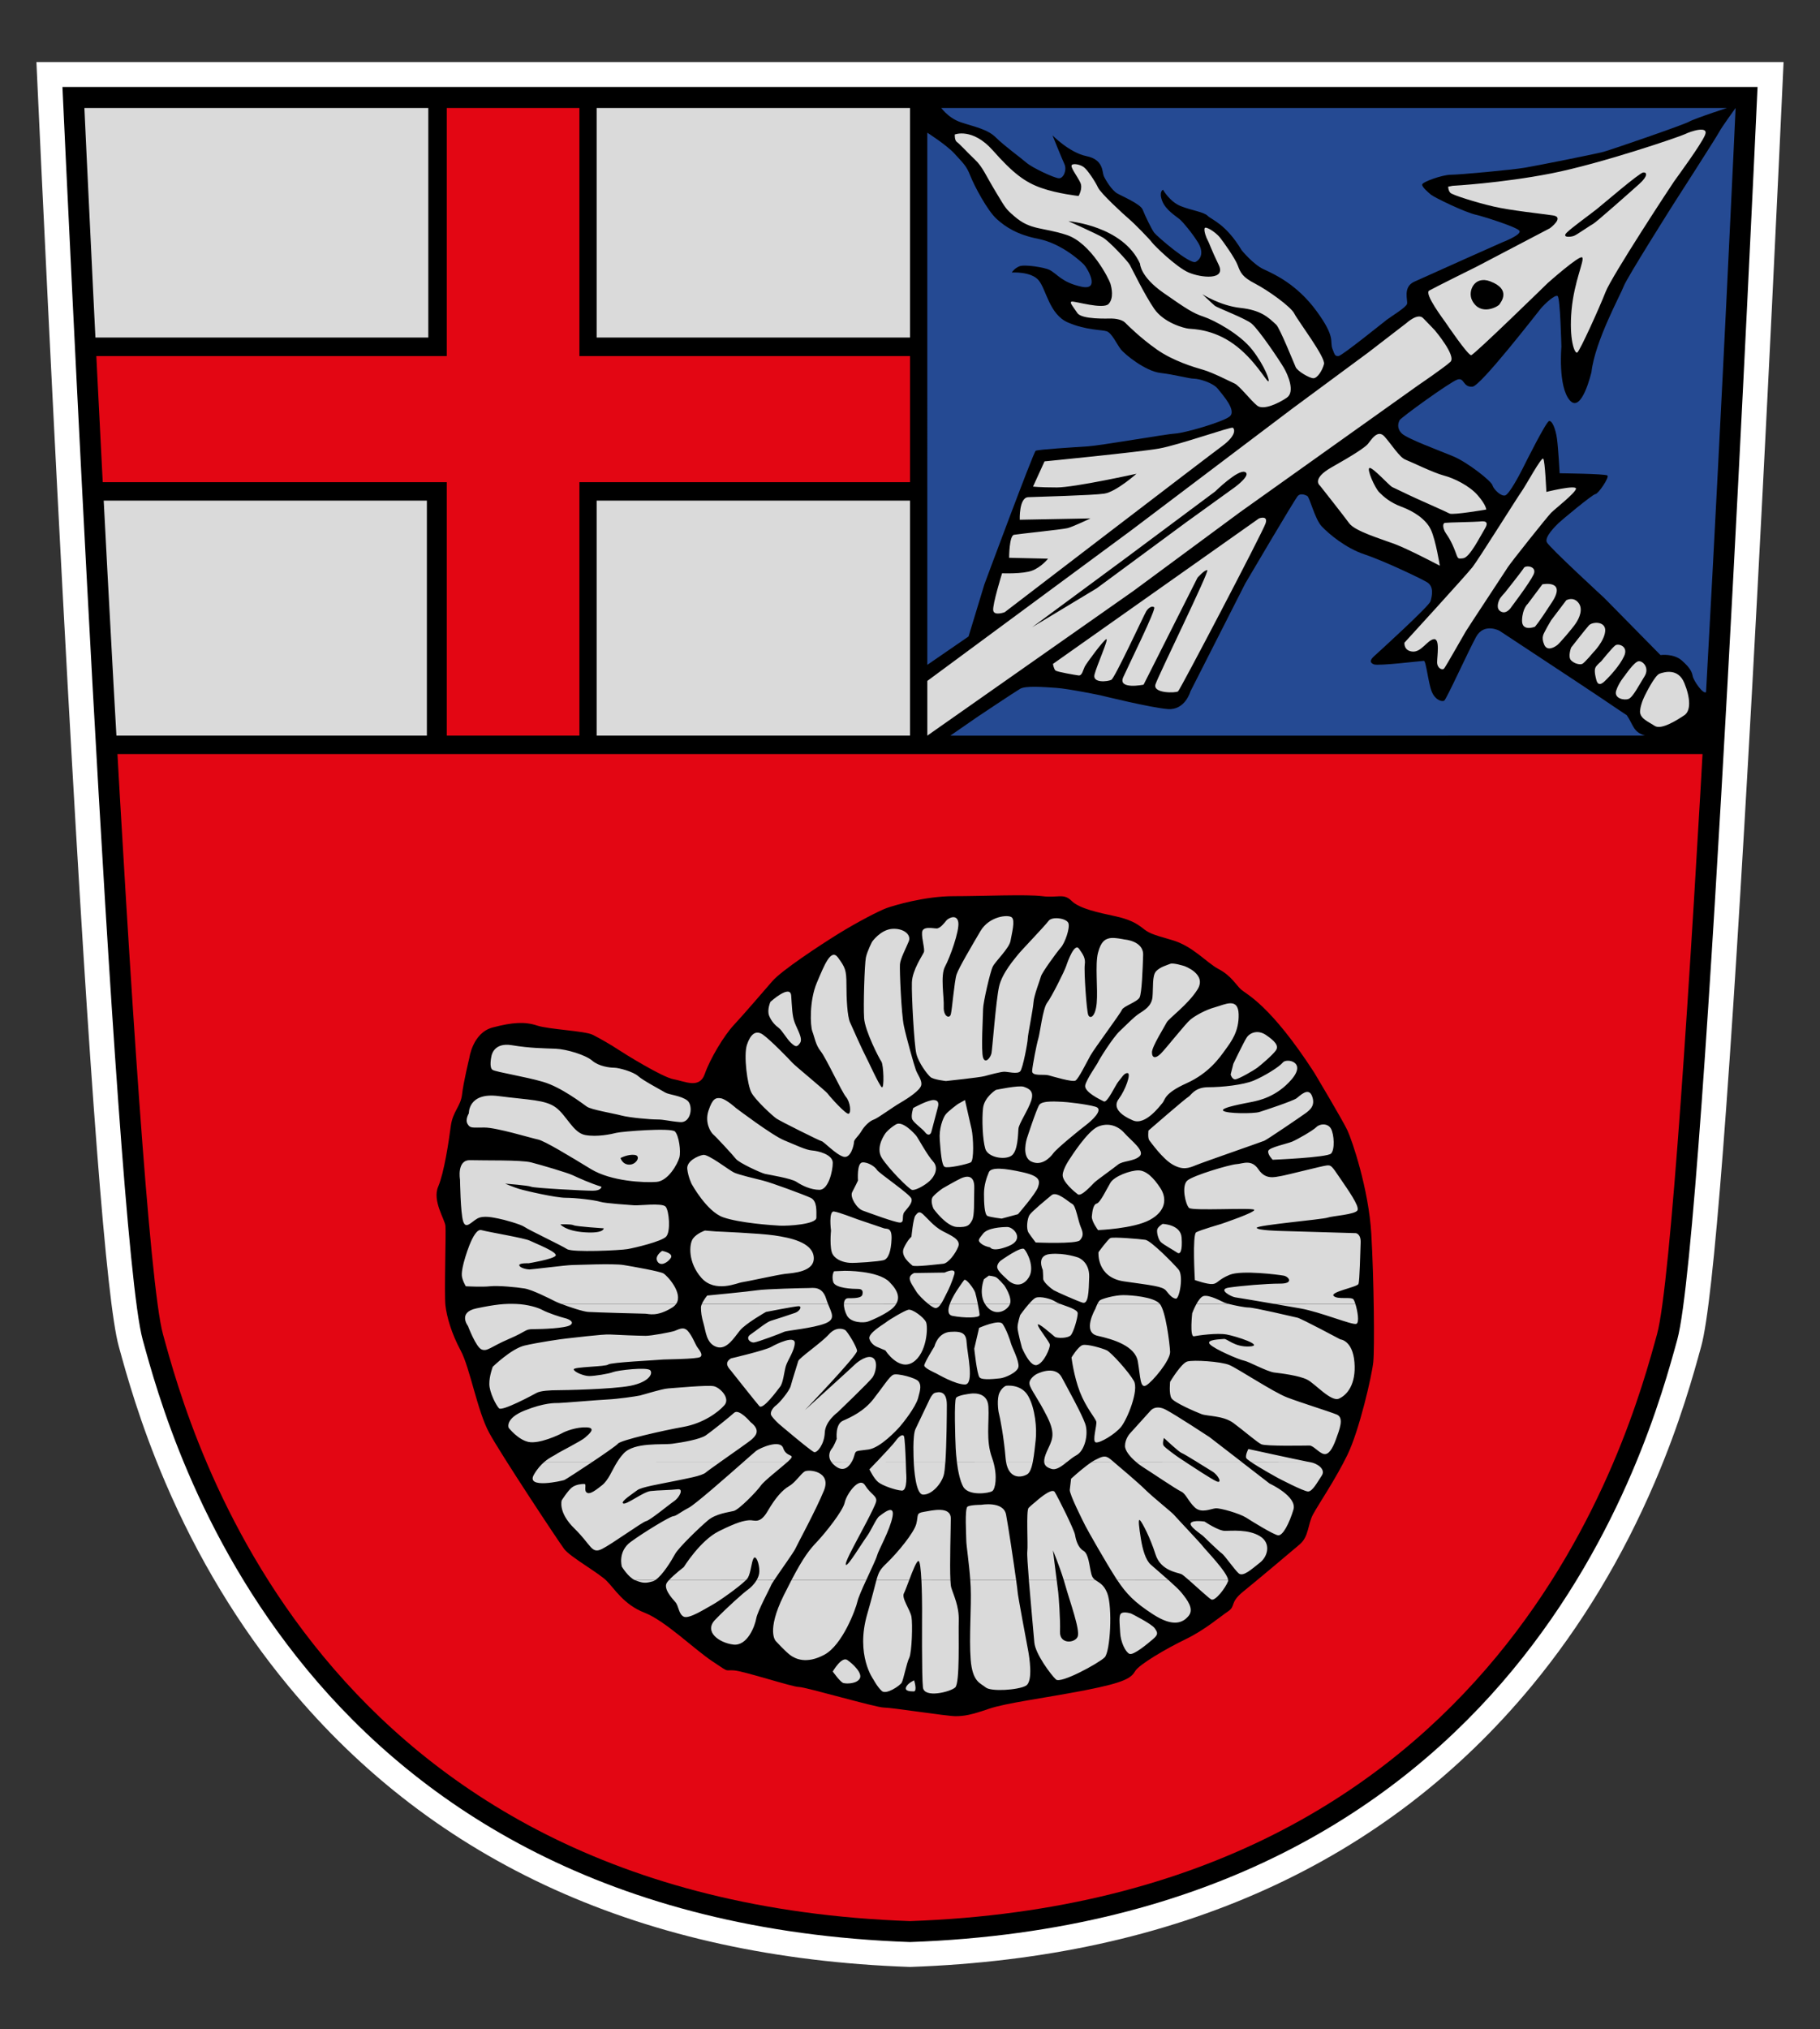
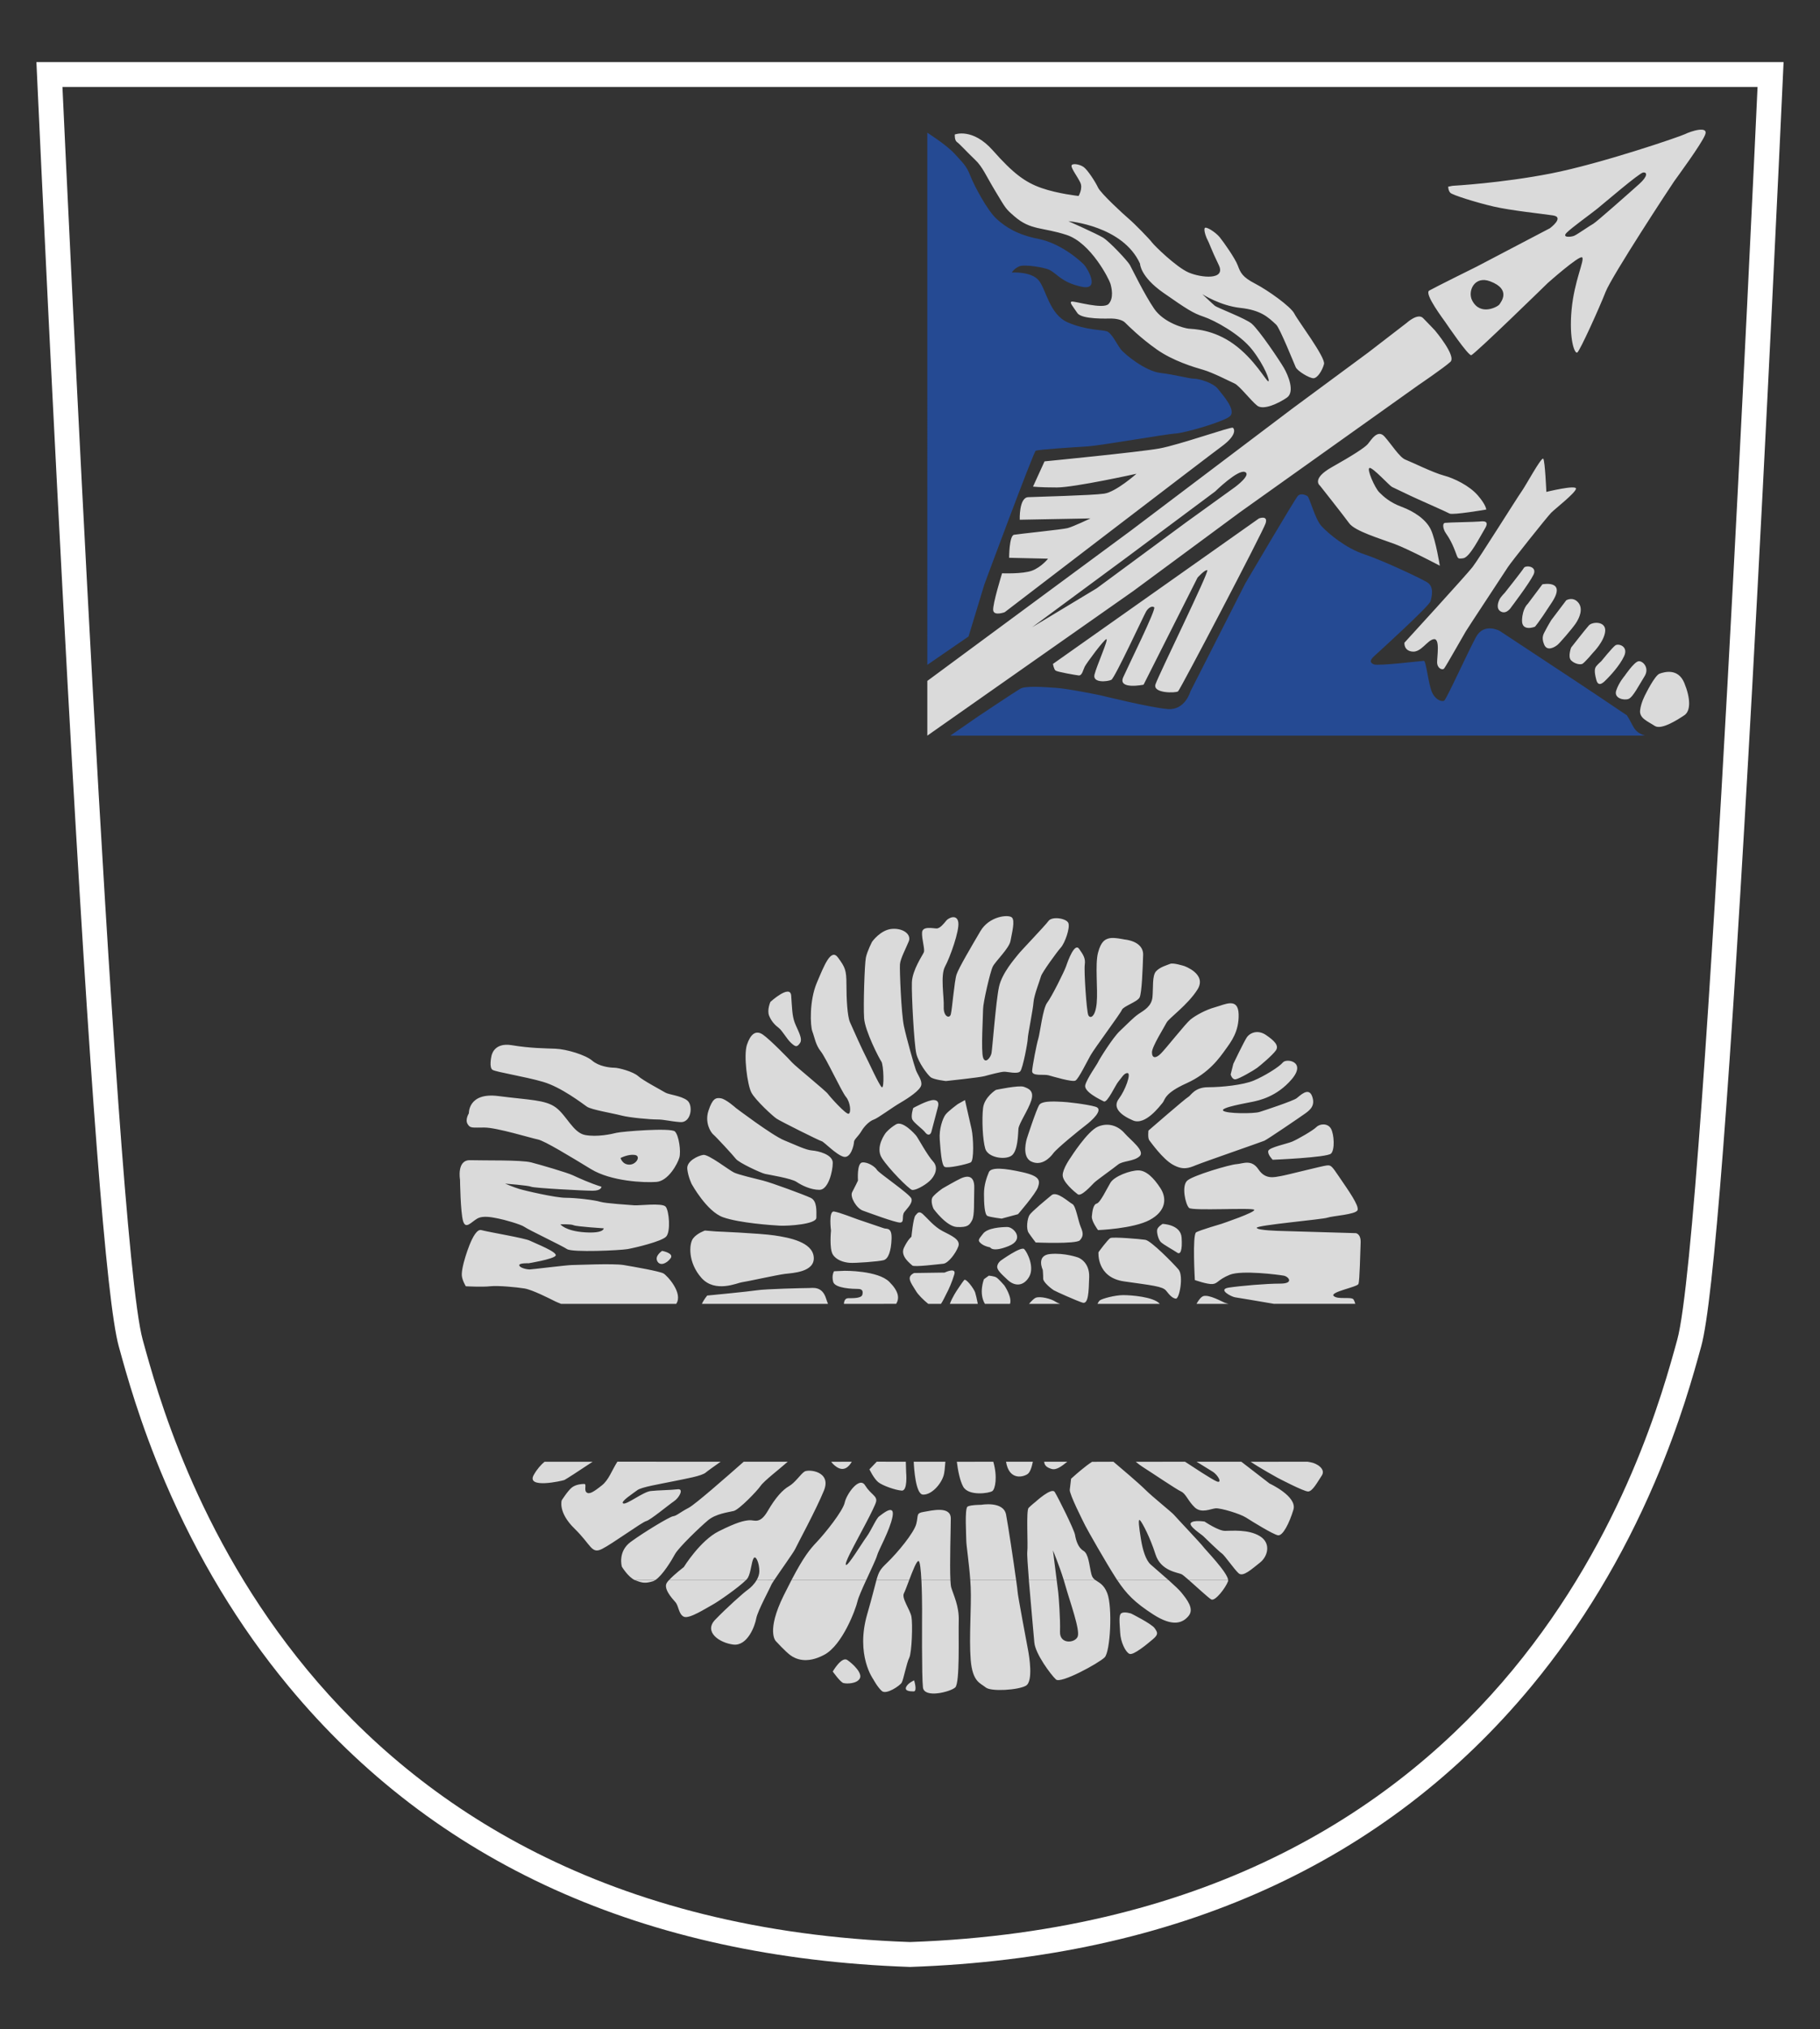
<svg xmlns="http://www.w3.org/2000/svg" xmlns:xlink="http://www.w3.org/1999/xlink" x="0px" y="0px" width="73.212px" height="81.589px" viewBox="0 0 73.212 81.589" style="enable-background:new 0 0 73.212 81.589;" xml:space="preserve">
  <rect x="0" y="0" width="73.212" height="81.589" fill="#333333" stroke="none" />
  <g>
    <g>
-       <path d="M36.588,78.591C26.056,78.22,17.776,74.479,11.98,67.473c-1.952-2.36-3.591-5.072-4.871-8.06    c-1.014-2.366-1.547-4.309-1.834-5.353c-0.5-1.82-1.165-10.461-2.05-26.479    C2.63,16.812,2.111,5.649,2.013,3.521L1.989,2.998h69.234l-0.024,0.523c-0.098,2.129-0.617,13.294-1.212,24.061    c-0.885,16.019-1.55,24.66-2.033,26.417c-0.303,1.105-0.837,3.048-1.851,5.414    c-1.28,2.989-2.919,5.701-4.871,8.06c-5.796,7.006-14.076,10.748-24.608,11.118l-0.018,0.001L36.588,78.591z" />
      <path style="fill:#FFFFFF;" d="M70.7,3.497c-0.09,1.951-0.617,13.286-1.212,24.056    c-0.649,11.747-1.441,24.219-2.017,26.313c-0.278,1.01-0.808,2.968-1.828,5.349    c-1.023,2.388-2.541,5.211-4.797,7.938c-4.53,5.476-12.03,10.507-24.241,10.938    c-12.211-0.43-19.71-5.461-24.241-10.938c-2.256-2.727-3.774-5.55-4.797-7.938    c-1.02-2.381-1.55-4.339-1.828-5.349c-0.576-2.094-1.367-14.566-2.017-26.313    C3.129,16.783,2.602,5.449,2.512,3.497h33.975H70.7 M71.747,2.497h-1.047H36.487H2.512H1.465l0.048,1.046    c0.098,2.134,0.619,13.326,1.212,24.066c0.887,16.054,1.558,24.73,2.051,26.523l0.017,0.061    c0.29,1.055,0.83,3.019,1.856,5.416c1.298,3.031,2.962,5.784,4.946,8.182    c5.891,7.121,14.295,10.923,24.976,11.3l0.035,0.001l0.035-0.001c10.681-0.377,19.085-4.178,24.976-11.3    c1.983-2.398,3.647-5.151,4.945-8.182c1.027-2.397,1.566-4.361,1.856-5.417l0.017-0.061    c0.493-1.793,1.164-10.468,2.051-26.523c0.587-10.618,1.113-21.91,1.212-24.065L71.747,2.497L71.747,2.497z" />
    </g>
    <g>
      <defs>
-         <path id="SVGID_1_" d="M36.606,77.249c23.928-0.838,28.964-19.647,30.052-23.606c1.089-3.959,3.159-49.302,3.159-49.302     H36.487H3.395c0,0,2.07,45.343,3.159,49.302C7.642,57.602,12.678,76.411,36.606,77.249L36.606,77.249     L36.606,77.249z" />
-       </defs>
+         </defs>
      <use xlink:href="#SVGID_1_" style="overflow:visible;fill-rule:evenodd;clip-rule:evenodd;" />
      <clipPath id="SVGID_00000168834908508117373250000011706416240900274085_">
        <use xlink:href="#SVGID_1_" style="overflow:visible;" />
      </clipPath>
      <polygon style="clip-path:url(#SVGID_00000168834908508117373250000011706416240900274085_);fill-rule:evenodd;clip-rule:evenodd;fill:#DADADA;" points="    2.747,3.944 17.229,3.944 17.229,13.572 3.395,13.572 2.747,3.944   " />
-       <polygon style="clip-path:url(#SVGID_00000168834908508117373250000011706416240900274085_);fill-rule:evenodd;clip-rule:evenodd;fill:#E30613;" points="    3.566,14.319 17.972,14.319 17.972,3.598 23.308,3.615 23.308,14.319 36.606,14.319 36.606,19.388 23.308,19.388     23.308,29.58 17.972,29.58 17.972,19.388 3.825,19.388 3.566,14.319   " />
      <polygon style="clip-path:url(#SVGID_00000168834908508117373250000011706416240900274085_);fill-rule:evenodd;clip-rule:evenodd;fill:#DADADA;" points="    24.001,3.944 36.606,3.944 36.606,13.572 24.001,13.572 24.001,3.944   " />
      <polygon style="clip-path:url(#SVGID_00000168834908508117373250000011706416240900274085_);fill-rule:evenodd;clip-rule:evenodd;fill:#DADADA;" points="    24.001,20.13 36.606,20.13 36.606,29.58 24.001,29.579 24.001,20.13   " />
      <polygon style="clip-path:url(#SVGID_00000168834908508117373250000011706416240900274085_);fill-rule:evenodd;clip-rule:evenodd;fill:#DADADA;" points="    3.532,20.13 17.172,20.13 17.172,29.58 3.851,29.58 3.532,20.13   " />
      <path style="clip-path:url(#SVGID_00000168834908508117373250000011706416240900274085_);fill-rule:evenodd;clip-rule:evenodd;fill:#254A93;" d="    M37.814,4.275c0,0,0.296,0.463,0.845,0.645c0.549,0.183,1.067,0.274,1.402,0.61    c0.336,0.335,0.976,0.793,1.22,1.006c0.244,0.213,1.11,0.615,1.306,0.632c0.196,0.018,0.338-0.338,0.231-0.569    c-0.107-0.231-0.48-1.156-0.48-1.156s0.676,0.694,1.369,0.836c0.694,0.142,0.623,0.64,0.694,0.8    c0.071,0.16,0.32,0.569,0.533,0.694c0.213,0.124,0.943,0.427,1.032,0.658    c0.089,0.231,0.356,0.783,0.462,0.925c0.107,0.142,1.441,1.298,1.672,1.174c0.231-0.125,0.32-0.409,0.089-0.783    c-0.231-0.373-0.587-0.8-0.729-0.925c-0.142-0.124-0.569-0.373-0.711-0.747    c-0.142-0.374,0.035-0.445,0.035-0.445s0.267,0.48,0.712,0.658c0.445,0.178,0.925,0.231,1.085,0.391    c0.16,0.16,0.729,0.32,1.369,1.387c0,0,0.462,0.569,0.889,0.765c0.427,0.196,1.334,0.605,2.116,1.672    c0.783,1.067,0.534,1.21,0.64,1.512c0.107,0.302,0.124,0.302,0.249,0.302c0.124,0,1.779-1.334,1.939-1.458    c0.16-0.124,0.782-0.498,0.818-0.64s-0.178-0.676,0.285-0.889c0.462-0.213,3.539-1.583,3.539-1.583    s0.803-0.307,0.696-0.467c-0.107-0.16-1.569-0.608-1.71-0.635c-0.455-0.089-1.725-0.712-1.85-0.818    c-0.125-0.107-0.353-0.297-0.353-0.404c0-0.107,0.815-0.396,1.153-0.396c0.338,0,2.472-0.196,2.988-0.285    c0.516-0.089,2.846-0.551,3.166-0.64c0.32-0.089,3.219-1.085,3.433-1.21c0.213-0.124,1.74-0.628,1.775-0.628    C69.76,4.264,37.814,4.275,37.814,4.275L37.814,4.275z" />
      <path style="clip-path:url(#SVGID_00000168834908508117373250000011706416240900274085_);fill:#254A93;" d="M69.817,4.341    c0,0-0.569,0.783-0.658,0.961c-0.089,0.178-1.85,2.917-1.85,2.917s-1.867,2.952-1.992,3.29    c-0.124,0.338-1.156,2.205-1.298,3.45c0,0-0.391,1.69-0.872,1.138c-0.48-0.551-0.338-2.152-0.338-2.152    s-0.045-1.968-0.151-2.04c-0.107-0.071-0.524,0.315-0.684,0.51c-0.16,0.196-2.409,3.101-2.738,3.132    c-0.395,0.036-0.321-0.375-0.606-0.286c-0.285,0.089-2.277,1.53-2.33,1.636c-0.053,0.107-0.124,0.32,0.089,0.533    c0.213,0.213,1.53,0.694,2.081,0.925c0.551,0.231,1.512,0.978,1.565,1.156c0.053,0.178,0.356,0.463,0.516,0.409    c0.16-0.053,0.551-0.783,0.694-1.067c0.142-0.284,0.943-1.885,1.067-1.921c0.124-0.035,0.267,0.32,0.32,0.712    c0.053,0.391,0.107,1.387,0.107,1.387s1.832,0.018,1.921,0.089c0.089,0.071-0.373,0.747-0.48,0.747    s-1.387,1.067-1.494,1.174c-0.107,0.107-0.569,0.551-0.462,0.765c0.107,0.213,2.312,2.241,2.312,2.241l2.259,2.294    c0,0,0.529-0.077,0.866,0.225c0.338,0.302,0.396,0.45,0.432,0.628s0.41,0.728,0.535,0.639l0.76,0.048    l0.765-22.885L69.817,4.341L69.817,4.341z" />
-       <path style="clip-path:url(#SVGID_00000168834908508117373250000011706416240900274085_);fill:#E30613;" d="M18.879,42.544    c0,0-0.24,0.987-0.293,1.468c-0.053,0.48-0.373,0.667-0.454,1.28c-0.08,0.614-0.267,1.868-0.507,2.428    c-0.24,0.56,0.267,1.307,0.294,1.574c0.027,0.267-0.053,2.748,0,3.201c0.053,0.453,0.24,1.12,0.614,1.814    c0.373,0.694,0.667,2.428,1.147,3.308c0.48,0.881,2.775,4.349,3.015,4.669c0.24,0.32,1.387,0.96,1.707,1.28    c0.32,0.32,0.694,0.96,1.521,1.28c0.827,0.32,2.001,1.468,2.721,1.948c0.441,0.294,0.522,0.358,0.61,0.37    c0.056,0.007,0.115-0.006,0.27,0.004c0.4,0.026,2.348,0.667,2.615,0.667c0.267,0,3.095,0.827,3.415,0.827    c0.32,0,2.534,0.347,2.881,0.347c0.347,0,0.64-0.053,1.334-0.293c0.694-0.24,2.214-0.427,3.868-0.747    c1.654-0.32,1.868-0.507,2.028-0.774c0.16-0.267,1.254-0.907,2.027-1.28c0.774-0.373,1.387-0.907,1.708-1.12    c0.32-0.213,0.053-0.347,0.614-0.8c0.56-0.454,1.894-1.574,2.268-1.894c0.374-0.32,0.32-0.8,0.534-1.2    c0.213-0.4,0.907-1.414,1.387-2.401c0.48-0.987,0.987-3.201,1.04-3.735c0.053-0.533,0.027-3.335-0.08-5.149    c-0.107-1.814-0.774-3.762-0.96-4.162c-0.187-0.401-1.334-2.321-1.334-2.321    c-1.761-2.721-2.721-3.148-2.935-3.335c-0.213-0.187-0.4-0.56-0.907-0.827    c-0.507-0.267-1.041-0.934-1.894-1.174c-0.854-0.24-0.934-0.293-1.174-0.48    c-0.24-0.187-0.507-0.347-1.121-0.48c-0.613-0.134-1.414-0.293-1.734-0.614    c-0.32-0.32-0.56-0.107-1.174-0.187c-0.614-0.08-2.428,0-3.575,0c-1.147,0-2.401,0.373-2.694,0.48    c-0.293,0.107-1.174,0.56-1.948,1.04c-0.774,0.48-2.268,1.467-2.641,1.894    c-0.373,0.427-1.147,1.334-1.547,1.761c-0.4,0.427-0.96,1.361-1.174,1.974    c-0.213,0.614-0.8,0.293-1.254,0.213c-0.454-0.08-2.001-1.041-2.241-1.201    c-0.24-0.16-0.694-0.427-1.014-0.587c-0.32-0.16-1.761-0.213-2.241-0.373c-0.48-0.16-0.987-0.133-1.787,0.08    C19.012,41.531,18.879,42.544,18.879,42.544L18.879,42.544z M-3.668,30.321H73.606v48.031H-3.668V30.321    L-3.668,30.321z" />
+       <path style="clip-path:url(#SVGID_00000168834908508117373250000011706416240900274085_);fill:#E30613;" d="M18.879,42.544    c0,0-0.24,0.987-0.293,1.468c-0.053,0.48-0.373,0.667-0.454,1.28c-0.08,0.614-0.267,1.868-0.507,2.428    c-0.24,0.56,0.267,1.307,0.294,1.574c0.027,0.267-0.053,2.748,0,3.201c0.053,0.453,0.24,1.12,0.614,1.814    c0.373,0.694,0.667,2.428,1.147,3.308c0.48,0.881,2.775,4.349,3.015,4.669c0.24,0.32,1.387,0.96,1.707,1.28    c0.32,0.32,0.694,0.96,1.521,1.28c0.827,0.32,2.001,1.468,2.721,1.948c0.441,0.294,0.522,0.358,0.61,0.37    c0.056,0.007,0.115-0.006,0.27,0.004c0.4,0.026,2.348,0.667,2.615,0.667c0.267,0,3.095,0.827,3.415,0.827    c0.32,0,2.534,0.347,2.881,0.347c0.347,0,0.64-0.053,1.334-0.293c0.694-0.24,2.214-0.427,3.868-0.747    c1.654-0.32,1.868-0.507,2.028-0.774c0.16-0.267,1.254-0.907,2.027-1.28c0.774-0.373,1.387-0.907,1.708-1.12    c0.32-0.213,0.053-0.347,0.614-0.8c0.56-0.454,1.894-1.574,2.268-1.894c0.374-0.32,0.32-0.8,0.534-1.2    c0.213-0.4,0.907-1.414,1.387-2.401c0.48-0.987,0.987-3.201,1.04-3.735c0.053-0.533,0.027-3.335-0.08-5.149    c-0.107-1.814-0.774-3.762-0.96-4.162c-0.187-0.401-1.334-2.321-1.334-2.321    c-1.761-2.721-2.721-3.148-2.935-3.335c-0.213-0.187-0.4-0.56-0.907-0.827    c-0.507-0.267-1.041-0.934-1.894-1.174c-0.854-0.24-0.934-0.293-1.174-0.48    c-0.24-0.187-0.507-0.347-1.121-0.48c-0.613-0.134-1.414-0.293-1.734-0.614    c-0.32-0.32-0.56-0.107-1.174-0.187c-0.614-0.08-2.428,0-3.575,0c-1.147,0-2.401,0.373-2.694,0.48    c-0.293,0.107-1.174,0.56-1.948,1.04c-0.774,0.48-2.268,1.467-2.641,1.894    c-0.373,0.427-1.147,1.334-1.547,1.761c-0.4,0.427-0.96,1.361-1.174,1.974    c-0.213,0.614-0.8,0.293-1.254,0.213c-0.454-0.08-2.001-1.041-2.241-1.201    c-0.24-0.16-0.694-0.427-1.014-0.587c-0.32-0.16-1.761-0.213-2.241-0.373c-0.48-0.16-0.987-0.133-1.787,0.08    C19.012,41.531,18.879,42.544,18.879,42.544L18.879,42.544z M-3.668,30.321v48.031H-3.668V30.321    L-3.668,30.321z" />
    </g>
    <path style="fill-rule:evenodd;clip-rule:evenodd;fill:#254A93;" d="M37.303,5.337c0,0,0.791,0.503,1.105,0.854   c0.331,0.369,0.462,0.462,0.622,0.871c0.16,0.409,0.688,1.405,1.062,1.743c0.374,0.338,0.84,0.634,1.678,0.801   c0.94,0.187,1.707,0.907,1.832,1.032c0.124,0.124,0.694,1.067-0.107,0.889c-0.8-0.178-0.96-0.513-1.281-0.676   c-0.185-0.094-0.996-0.231-1.21-0.142c-0.213,0.089-0.302,0.249-0.302,0.249s0.782-0.053,1.085,0.32   c0.302,0.373,0.427,1.369,1.174,1.69c0.747,0.32,1.37,0.285,1.565,0.356c0.196,0.071,0.392,0.498,0.551,0.711   c0.16,0.213,0.996,0.889,1.601,0.961c0.605,0.071,1.156,0.231,1.352,0.231c0.196,0,0.765,0.16,0.96,0.409   c0.196,0.249,0.783,0.889,0.462,1.121c-0.32,0.231-1.814,0.658-2.17,0.676c-0.356,0.018-2.988,0.48-3.522,0.516   c-0.533,0.035-2.01,0.124-2.099,0.178c-0.089,0.053-2.063,5.371-2.063,5.371l-0.637,2.095l-1.659,1.141V5.337   L37.303,5.337z" />
    <path style="fill:#254A93;" d="M65.671,29.58l0.501-0.002c-0.48-0.142-0.464-0.426-0.731-0.817   c0,0-0.854-0.569-1.085-0.729c-0.231-0.16-4.037-2.668-4.037-2.668s-0.623-0.338-0.943,0.249   c-0.32,0.587-1.192,2.508-1.281,2.561c-0.089,0.053-0.356-0.018-0.498-0.356   c-0.142-0.338-0.231-1.245-0.32-1.245c-0.089,0-1.832,0.213-2.01,0.142c-0.178-0.071-0.16-0.178,0.018-0.338   c0.178-0.16,2.207-2.006,2.26-2.201c0.053-0.196,0.156-0.59-0.146-0.768   c-0.302-0.178-1.776-0.873-2.523-1.121c-0.747-0.249-1.423-0.818-1.708-1.121   c-0.284-0.302-0.48-1.174-0.587-1.227c-0.106-0.053-0.267-0.107-0.373,0c-0.107,0.107-2.116,3.522-2.116,3.522   l-2.205,4.34c0,0-0.213,0.765-0.907,0.711c-0.694-0.053-2.703-0.551-2.703-0.551s-1.281-0.267-1.796-0.302   c-0.516-0.035-1.227-0.089-1.441,0.036c-0.213,0.124-1.707,1.121-1.707,1.121l-1.107,0.766L65.671,29.58   L65.671,29.58z" />
    <path style="fill:#DADADA;" d="M26.358,63.538c-0.034,0.022-0.067,0.038-0.098,0.047   c-0.302,0.089-0.409,0.071-0.694-0.036c-0.01-0.004-0.02-0.008-0.03-0.012L26.358,63.538L26.358,63.538z    M30.005,63.538c-0.277,0.281-1.109,0.864-1.344,0.99c-0.267,0.142-0.943,0.587-1.156,0.48   c-0.213-0.107-0.196-0.427-0.338-0.587c-0.142-0.16-0.498-0.552-0.338-0.783c0.022-0.032,0.05-0.066,0.083-0.102   L30.005,63.538L30.005,63.538z M31.143,63.538c-0.065,0.097-0.109,0.167-0.117,0.189   c-0.036,0.107-0.551,1.05-0.605,1.352c-0.053,0.303-0.356,1.121-0.925,1.05   c-0.569-0.071-1.192-0.516-0.729-0.996c0.462-0.48,1.138-1.085,1.316-1.21c0.107-0.075,0.254-0.215,0.353-0.384   L31.143,63.538L31.143,63.538z M34.843,63.538c-0.163,0.356-0.316,0.702-0.348,0.848   c-0.071,0.32-0.605,1.761-1.334,2.152c-0.729,0.391-1.174,0.16-1.369,0.018c-0.196-0.143-0.587-0.569-0.587-0.569   s-0.391-0.391,0.32-1.832c0.115-0.232,0.219-0.437,0.313-0.617L34.843,63.538L34.843,63.538z M36.572,63.538   c-0.089,0.234-0.168,0.451-0.21,0.528c-0.107,0.195,0.249,0.658,0.302,0.943   c0.053,0.284,0.018,1.44-0.089,1.654c-0.107,0.213-0.231,0.872-0.302,0.996   c-0.071,0.124-0.623,0.498-0.8,0.338c-0.178-0.16-0.338-0.462-0.338-0.462s-0.729-0.978-0.249-2.632   c0.205-0.707,0.297-1.106,0.369-1.363H36.572L36.572,63.538z M38.232,63.538c0.007,0.139,0.018,0.243,0.033,0.296   c0.089,0.302,0.32,0.747,0.302,1.334c-0.018,0.587,0.053,2.508-0.142,2.686c-0.196,0.178-1.245,0.445-1.298,0   c-0.053-0.445-0.035-2.792-0.035-3.166c0-0.195-0.005-0.706-0.027-1.151L38.232,63.538L38.232,63.538z    M40.876,63.538c0.035,0.252,0.057,0.425,0.057,0.456c0,0.124,0.391,2.188,0.427,2.383   c0.036,0.196,0.213,1.227-0.089,1.405c-0.302,0.178-1.405,0.249-1.619,0.071   c-0.213-0.178-0.533-0.213-0.605-1.12c-0.071-0.907,0.036-2.134,0-2.917c-0.004-0.092-0.01-0.185-0.017-0.278   L40.876,63.538L40.876,63.538z M42.507,63.538l0.062,0.492c0.018,0.16,0.089,1.067,0.071,1.583   c-0.018,0.516,0.605,0.463,0.711,0.196c0.107-0.267-0.32-1.423-0.498-2.063c-0.019-0.068-0.04-0.138-0.061-0.208   l1.275,0c0.142,0.103,0.335,0.166,0.475,0.528c0.213,0.551,0.125,2.347-0.107,2.579   c-0.231,0.231-1.761,1.067-1.956,0.889c-0.196-0.178-0.836-1.032-0.872-1.494   c-0.022-0.289-0.142-1.541-0.22-2.502L42.507,63.538L42.507,63.538z M47.007,63.538   c0.223,0.199,0.432,0.394,0.524,0.51c0.213,0.267,0.516,0.64,0.285,0.925c-0.231,0.284-0.623,0.462-1.423-0.053   c-0.758-0.488-1.085-0.834-1.45-1.383L47.007,63.538L47.007,63.538z M49.404,63.538   c0.001,0.018-0,0.034-0.005,0.047c-0.089,0.249-0.516,0.818-0.676,0.729c-0.111-0.062-0.577-0.495-0.897-0.776   L49.404,63.538L49.404,63.538z M33.499,67.213c0,0,0.356-0.622,0.587-0.462c0.231,0.16,0.623,0.533,0.498,0.747   c-0.124,0.213-0.534,0.213-0.658,0.178C33.801,67.64,33.499,67.213,33.499,67.213L33.499,67.213z M36.771,67.569   c0,0,0.142,0.444-0.018,0.444c-0.16,0-0.373-0.018-0.302-0.178C36.522,67.675,36.771,67.569,36.771,67.569   L36.771,67.569z M45.504,64.883c0,0,0.818,0.409,0.943,0.587c0.124,0.178,0.16,0.249-0.071,0.445   c-0.231,0.196-0.783,0.658-0.943,0.587c-0.16-0.071-0.356-0.48-0.373-0.854c-0.018-0.373-0.071-0.711,0.053-0.782   C45.237,64.794,45.504,64.883,45.504,64.883L45.504,64.883z" />
    <path style="fill:#DADADA;" d="M23.841,58.777c-0.536,0.358-1.091,0.716-1.138,0.735   c-0.089,0.035-1.565,0.373-1.227-0.213c0.137-0.239,0.289-0.404,0.43-0.521H23.841L23.841,58.777z M28.988,58.777   c-0.292,0.207-0.536,0.381-0.594,0.432c-0.16,0.143-0.8,0.249-1.316,0.356   c-0.516,0.107-1.281,0.231-1.441,0.356c-0.16,0.124-0.694,0.462-0.569,0.533c0.124,0.071,0.8-0.463,1.103-0.498   c0.302-0.036,0.818-0.036,1.085-0.071c0.267-0.036,0.071,0.338-0.142,0.48c-0.213,0.143-0.96,0.765-1.121,0.8   c-0.16,0.036-1.352,0.907-1.778,1.121c-0.427,0.213-0.427-0.16-1.103-0.818   c-0.676-0.658-0.516-1.139-0.516-1.139s0.249-0.391,0.409-0.516c0.16-0.124,0.391-0.142,0.498-0.142   c0.107,0-0.018,0.249,0.089,0.338c0.107,0.089,0.267,0,0.623-0.284c0.273-0.218,0.389-0.583,0.62-0.95   L28.988,58.777L28.988,58.777z M31.687,58.777c-0.295,0.266-0.948,0.765-1.087,0.966   c-0.16,0.231-0.872,0.961-1.085,1.014c-0.213,0.053-0.712,0.107-1.032,0.373   c-0.32,0.267-1.192,1.103-1.334,1.369c-0.128,0.239-0.498,0.85-0.791,1.038l-0.822-0   c-0.273-0.126-0.521-0.54-0.521-0.54s-0.178-0.605,0.356-0.996c0.534-0.391,1.565-1.014,1.707-1.032   c0.142-0.018,0.249-0.142,0.623-0.338c0.271-0.142,1.503-1.227,2.216-1.854L31.687,58.777L31.687,58.777z    M34.264,58.777c-0.119,0.213-0.329,0.409-0.623,0.201c-0.094-0.066-0.16-0.134-0.204-0.2L34.264,58.777   L34.264,58.777z M36.437,58.777c0.009,0.242,0.014,0.432,0.014,0.432s0.071,0.747-0.178,0.729   c-0.249-0.017-0.765-0.196-0.943-0.338c-0.178-0.142-0.356-0.516-0.356-0.516s0.128-0.133,0.295-0.309   L36.437,58.777L36.437,58.777z M38.029,58.777c-0.017,0.247-0.039,0.443-0.066,0.539   c-0.106,0.373-0.498,0.8-0.836,0.783c-0.293-0.015-0.359-1.05-0.371-1.322L38.029,58.777L38.029,58.777z    M39.957,58.777c0.176,0.613,0.077,1.098-0.038,1.18c-0.124,0.089-0.96,0.213-1.174-0.178   c-0.133-0.244-0.211-0.646-0.255-1.001L39.957,58.777L39.957,58.777z M41.548,58.777   c-0.048,0.241-0.117,0.438-0.224,0.504c-0.218,0.134-0.738,0.221-0.855-0.504H41.548L41.548,58.777z M42.933,58.777   c-0.22,0.177-0.436,0.347-0.631,0.29c-0.184-0.054-0.289-0.135-0.299-0.29H42.933L42.933,58.777z    M44.789,58.777c0.326,0.274,1.038,0.88,1.284,1.126c0.284,0.284,1.067,0.907,1.156,1.014   c0.089,0.107,1.085,1.156,1.174,1.281c0.084,0.118,0.979,1.03,1.001,1.34l-1.578,0   c-0.14-0.122-0.251-0.216-0.295-0.237c-0.142-0.071-0.836-0.124-1.05-0.8   c-0.213-0.676-0.533-1.28-0.622-1.369c-0.089-0.089-0.036,0.303,0.035,0.747   c0.071,0.444,0.196,0.854,0.392,1.031c0.111,0.101,0.428,0.368,0.721,0.629h-2.064   c-0.02-0.032-0.041-0.063-0.061-0.095c-0.391-0.605-1.138-1.921-1.227-2.099   c-0.089-0.178-0.64-1.263-0.622-1.44l0.053-0.445l0.16-0.142c0,0,0.395-0.354,0.684-0.538L44.789,58.777   L44.789,58.777z M47.669,58.777c0.336,0.22,1.064,0.701,1.267,0.788c0.249,0.107,0.071-0.249-0.16-0.391   c-0.112-0.069-0.383-0.238-0.644-0.398l1.802,0.001l1.136,0.877c0,0,1.12,0.516,0.96,1.05   c-0.16,0.533-0.427,1.067-0.623,1.031c-0.196-0.035-1.032-0.551-1.281-0.711   c-0.249-0.16-1.032-0.391-1.227-0.373c-0.196,0.018-0.569,0.213-0.836-0.036   c-0.267-0.249-0.356-0.551-0.551-0.64c-0.196-0.089-1.245-0.8-1.53-0.978   c-0.089-0.055-0.193-0.132-0.295-0.219L47.669,58.777L47.669,58.777z M52.602,58.777   c0.058,0.012,0.101,0.02,0.123,0.023c0.231,0.036,0.622,0.267,0.445,0.534c-0.178,0.267-0.373,0.64-0.551,0.64   c-0.178,0-1.227-0.551-1.227-0.551s-0.734-0.404-1.083-0.645L52.602,58.777L52.602,58.777z M26.912,63.538   c0.208-0.23,0.593-0.522,0.593-0.522s0.658-1.067,1.405-1.441c0.747-0.373,1.014-0.427,1.227-0.445   c0.213-0.018,0.427,0.178,0.747-0.373c0.32-0.551,0.605-0.854,0.854-0.996c0.249-0.142,0.462-0.48,0.622-0.587   c0.16-0.107,1.103-0.017,0.783,0.765c-0.32,0.783-1.085,2.188-1.156,2.348c-0.056,0.126-0.6,0.884-0.844,1.25   l-0.707,0.001c0.065-0.111,0.11-0.235,0.11-0.362c0-0.32-0.142-0.658-0.231-0.516   c-0.089,0.142-0.107,0.569-0.231,0.783c-0.015,0.025-0.042,0.057-0.078,0.095L26.912,63.538L26.912,63.538z    M31.838,63.538c0.491-0.939,0.737-1.237,1.021-1.536c0.338-0.356,1.049-1.245,1.121-1.583   c0.071-0.338,0.587-1.067,0.818-0.694c0.231,0.373,0.498,0.426,0.445,0.658c-0.053,0.231-0.729,1.459-0.8,1.601   c-0.071,0.142-0.498,0.907-0.409,0.943c0.089,0.036,0.623-0.854,0.818-1.12c0.196-0.267,0.391-0.747,0.516-0.836   c0.124-0.089,0.64-0.533,0.534,0.018c-0.107,0.551-0.569,1.352-0.623,1.565   c-0.029,0.117-0.239,0.557-0.435,0.985L31.838,63.538L31.838,63.538z M35.255,63.538   c0.097-0.345,0.159-0.438,0.413-0.682c0.445-0.427,1.103-1.227,1.192-1.583c0.089-0.356-0.018-0.427,0.302-0.48   c0.32-0.053,1.085-0.249,1.085,0.267c0,0.425-0.048,1.829-0.015,2.479l-1.168-0   c-0.021-0.409-0.056-0.762-0.115-0.771c-0.076-0.011-0.238,0.402-0.377,0.77L35.255,63.538L35.255,63.538z    M39.031,63.538c-0.051-0.7-0.161-1.401-0.161-1.589c0-0.213-0.071-1.298,0.053-1.369   c0.124-0.071,0.551-0.071,0.551-0.071s0.889-0.16,0.996,0.391c0.08,0.414,0.301,1.88,0.405,2.638H39.031   L39.031,63.538z M41.389,63.538c-0.046-0.575-0.078-1.045-0.065-1.144c0.036-0.267-0.053-1.654,0.053-1.761   c0.106-0.107,0.285-0.249,0.285-0.249s0.64-0.587,0.765-0.391c0.125,0.196,0.783,1.512,0.818,1.726   c0.035,0.213,0.124,0.516,0.338,0.64c0.213,0.125,0.231,0.587,0.32,0.943c0.031,0.122,0.09,0.186,0.165,0.239   l-1.275-0.001c-0.181-0.587-0.437-1.198-0.437-1.198l0.151,1.198H41.389L41.389,63.538z M48.457,61.184   c0,0,0.551,0.373,0.818,0.373c0.267,0,0.943-0.071,1.405,0.213c0.463,0.285,0.32,0.818,0,1.067   c-0.32,0.249-0.676,0.587-0.854,0.427c-0.178-0.16-0.569-0.73-0.676-0.8   c-0.107-0.071-0.676-0.623-0.747-0.694c-0.071-0.071-0.605-0.409-0.498-0.533   C48.012,61.112,48.457,61.184,48.457,61.184L48.457,61.184z" />
-     <path style="fill:#DADADA;" d="M27.199,52.43c-0.036,0.053-0.088,0.103-0.156,0.146   c-0.623,0.391-0.96,0.249-1.085,0.249c-0.125,0-2.028-0.053-2.294-0.071c-0.204-0.013-0.75-0.193-1.091-0.325   L27.199,52.43L27.199,52.43z M33.307,52.43c0.155,0.386,0.315,0.619-0.111,0.786   c-0.498,0.196-1.547,0.284-1.654,0.338c-0.107,0.053-1.049,0.409-1.21,0.427c-0.16,0.018-0.356-0.178-0.142-0.32   c0.213-0.142,0.64-0.498,0.818-0.551c0.178-0.053,0.783-0.249,0.978-0.32c0.196-0.071,0.285-0.267,0.142-0.267   c-0.142,0-1.316,0.231-1.316,0.231s-0.818,0.463-1.049,0.747c-0.231,0.285-0.534,0.8-0.943,0.658   c-0.409-0.142-0.427-0.623-0.516-0.925c-0.089-0.303-0.107-0.48-0.107-0.658c0-0.043,0.015-0.093,0.037-0.145   L33.307,52.43L33.307,52.43z M36.052,52.43c-0.027,0.043-0.061,0.086-0.099,0.128   c-0.231,0.249-0.889,0.534-1.049,0.587c-0.16,0.053-0.676,0.053-0.836-0.249   c-0.081-0.153-0.126-0.33-0.12-0.467L36.052,52.43L36.052,52.43z M37.853,52.43   c-0.074,0.108-0.158,0.188-0.246,0.164c-0.067-0.018-0.164-0.081-0.266-0.162L37.853,52.43L37.853,52.43z    M39.333,52.43c0.038,0.193,0.071,0.385,0.071,0.448c0,0.124-0.623,0.124-1.085,0.035   c-0.211-0.04-0.192-0.259-0.11-0.484L39.333,52.43L39.333,52.43z M40.63,52.43   c-0.004,0.013-0.01,0.026-0.017,0.039c-0.142,0.267-0.605,0.48-0.943,0.035c-0.019-0.024-0.035-0.049-0.05-0.074   H40.63L40.63,52.43z M42.643,52.43c0.275,0.104,0.709,0.224,0.709,0.377c0,0.196-0.16,0.729-0.267,0.872   c-0.106,0.142-0.569,0.142-0.658,0.071c-0.089-0.071-0.729-0.64-0.676-0.463   c0.053,0.178,0.462,0.658,0.48,0.783c0.018,0.125-0.231,0.73-0.516,0.818   c-0.285,0.089-0.605-0.694-0.605-0.694s-0.178-0.64-0.178-0.818c0-0.178,0.107-0.498,0.107-0.498   s0.177-0.249,0.353-0.45L42.643,52.43L42.643,52.43z M46.655,52.43c0.242,0.297,0.397,1.592,0.414,1.924   c0.018,0.338-0.711,1.21-0.96,1.352c-0.249,0.142-0.231-0.338-0.338-0.96   c-0.107-0.623-0.978-0.889-1.619-1.032c-0.64-0.142-0.089-1.085-0.089-1.085s0.035-0.104,0.083-0.2   L46.655,52.43L46.655,52.43z M49.417,52.43c0.241,0.062,0.654,0.146,0.818,0.146   c0.213,0,1.796,0.373,1.956,0.409c0.16,0.036,1.725,0.872,1.725,0.872s0.498,0.035,0.569,0.925   c0.071,0.889-0.302,1.316-0.623,1.458c-0.32,0.143-0.96-0.604-1.281-0.765c-0.32-0.16-1.014-0.249-1.316-0.284   c-0.302-0.036-1.032-0.445-1.227-0.48c-0.196-0.036-1.192-0.463-1.369-0.658   c-0.178-0.196,0.445-0.196,0.569-0.213c0.124-0.018,0.427,0.338,1.032,0.302   c0.605-0.036-0.534-0.409-0.925-0.48c-0.391-0.071-1.138,0.036-1.316,0.071   c-0.178,0.036-0.071-0.925-0.071-0.925s0.07-0.193,0.171-0.376L49.417,52.43L49.417,52.43z M54.522,52.43   c0.087,0.277,0.172,0.763,0.035,0.804c-0.178,0.053-1.441-0.48-2.259-0.623c-0.281-0.049-0.659-0.114-1.041-0.18   L54.522,52.43L54.522,52.43z M21.905,58.777c0.205-0.172,0.386-0.244,0.46-0.297   c0.124-0.089,1.014-0.533,1.174-0.676c0.16-0.142,0.463-0.391,0.053-0.409c-0.409-0.017-0.854,0.16-0.978,0.231   c-0.124,0.071-0.925,0.445-1.352,0.356c-0.427-0.089-0.8-0.569-0.8-0.569s-0.16-0.373,0.64-0.694   c0.8-0.32,1.227-0.303,1.369-0.303c0.142,0,1.583-0.124,1.974-0.142c0.391-0.018,1.138-0.124,1.298-0.16   c0.16-0.036,0.872-0.267,1.138-0.285c0.267-0.017,1.583-0.142,1.832-0.089c0.249,0.053,0.676,0.48,0.427,0.765   c-0.249,0.285-0.854,0.729-1.654,0.872c-0.8,0.142-2.526,0.533-2.632,0.676   c-0.051,0.068-0.524,0.396-1.014,0.724H21.905L21.905,58.777z M24.835,58.777   c0.07-0.113,0.152-0.224,0.251-0.332c0.427-0.463,1.547-0.338,1.956-0.391c0.409-0.053,1.121-0.178,1.352-0.338   c0.231-0.16,0.943-0.729,1.138-0.907c0.196-0.178,0.658,0.373,0.658,0.373c0.462,0.356,0.16,0.587,0.053,0.694   c-0.068,0.068-0.739,0.536-1.256,0.901H24.835L24.835,58.777z M29.916,58.777   c0.271-0.237,0.466-0.41,0.505-0.439c0.142-0.107,0.961-0.48,1.085-0.107c0.124,0.373,0.48,0.231,0.285,0.445   c-0.025,0.028-0.061,0.062-0.104,0.101L29.916,58.777L29.916,58.777z M33.437,58.777   c-0.156-0.232-0.044-0.445,0.026-0.528c0.089-0.106,0.196-0.391,0.196-0.391s-0.071-0.587,0.249-0.729   c0.32-0.142,0.836-0.373,1.227-0.872c0.391-0.498,0.64-0.907,0.8-0.978c0.16-0.071,0.907,0.125,1.014,0.267   c0.107,0.142,0.089,0.302-0.018,0.676c-0.107,0.373-0.605,0.996-0.729,1.138   c-0.124,0.142-0.783,0.854-1.263,0.925c-0.48,0.071-0.516,0.018-0.569,0.231   c-0.017,0.066-0.052,0.166-0.106,0.262L33.437,58.777L33.437,58.777z M35.27,58.777   c0.282-0.298,0.676-0.719,0.754-0.83c0.124-0.178,0.284-0.303,0.338-0.196c0.033,0.067,0.06,0.62,0.075,1.025   L35.27,58.777L35.27,58.777z M36.756,58.777c-0.002-0.042-0.002-0.066-0.002-0.066s-0.053-0.978,0.071-1.245   l0.534-1.12c0,0,0.124-0.303,0.249-0.338c0.124-0.036,0.48-0.125,0.48,0.48c0,0.449-0.01,1.582-0.058,2.29   L36.756,58.777L36.756,58.777z M38.491,58.777c-0.026-0.214-0.041-0.412-0.047-0.546   c-0.018-0.356-0.071-1.921,0.018-2.027c0.089-0.107,0.551-0.16,0.551-0.16s0.712-0.142,0.747,0.516   c0.036,0.658-0.107,1.352,0.142,2.045c0.021,0.058,0.039,0.115,0.055,0.171L38.491,58.777L38.491,58.777z    M40.469,58.777c-0.007-0.043-0.013-0.088-0.017-0.137c-0.071-0.872-0.231-1.672-0.267-1.796   c-0.036-0.124-0.089-0.605,0.018-0.836c0.107-0.231,0.267-0.285,0.267-0.285s0.605-0.089,0.889,0.409   c0.285,0.498,0.356,1.316,0.302,1.779c-0.029,0.249-0.058,0.587-0.114,0.867L40.469,58.777L40.469,58.777z    M42.004,58.777c-0.006-0.1,0.027-0.23,0.103-0.403c0.196-0.445,0.391-0.658,0.018-1.405   c-0.373-0.747-0.676-1.103-0.712-1.316c-0.035-0.213,0.267-0.391,0.267-0.391s0.747-0.409,1.032,0.125   c0.285,0.533,0.8,1.458,0.943,1.867c0.142,0.409-0.018,1.085-0.356,1.263c-0.12,0.064-0.243,0.163-0.365,0.261   H42.004L42.004,58.777z M43.929,58.777c0.042-0.025,0.081-0.048,0.116-0.066c0.285-0.143,0.409-0.213,0.623-0.036   c0.029,0.024,0.07,0.059,0.121,0.101H43.929L43.929,58.777z M45.689,58.777c-0.224-0.193-0.434-0.439-0.434-0.635   c0-0.285,0.196-0.498,0.196-0.498l0.836-0.925c0,0,0.196-0.249,0.605-0.036c0.409,0.213,1.761,1.103,1.761,1.103   l1.283,0.99h-1.802c-0.278-0.172-0.546-0.332-0.601-0.35c-0.107-0.036-0.712-0.605-0.712-0.605   s-0.071,0.213-0.018,0.303c0.053,0.089,0.569,0.462,0.712,0.551c0.026,0.016,0.081,0.052,0.155,0.101H45.689   L45.689,58.777z M50.308,58.777c-0.102-0.07-0.172-0.126-0.18-0.155c-0.035-0.124,0.089-0.356,0.089-0.356   s1.851,0.405,2.385,0.511L50.308,58.777L50.308,58.777z M18.826,53.322c0,0-0.427-0.551,0.338-0.711   c0.765-0.16,1.138-0.196,1.601-0.178c0.463,0.018,0.872,0.142,1.067,0.249c0.196,0.107,0.729,0.285,0.889,0.32   c0.16,0.036,0.409,0.16,0.213,0.284c-0.196,0.125-1.121,0.16-1.476,0.16c-0.356,0-0.231,0.071-0.978,0.391   c-0.747,0.32-0.872,0.516-1.103,0.427C19.146,54.176,18.826,53.322,18.826,53.322L18.826,53.322z M19.822,54.959   c0,0,0.747-0.729,1.281-0.854c0.534-0.124,1.494-0.267,1.69-0.284c0.196-0.018,1.458-0.178,1.743-0.16   c0.284,0.018,1.209,0.053,1.441,0.053c0.231,0,0.996-0.142,1.156-0.196c0.16-0.053,0.356-0.196,0.534,0   c0.178,0.196,0.302,0.534,0.374,0.64c0.071,0.107,0.267,0.32,0.124,0.409c-0.142,0.089-1.441,0.089-1.565,0.106   c-0.124,0.018-2.045,0.107-2.134,0.196c-0.089,0.089-1.405,0.089-1.387,0.196   c0.018,0.107,0.409,0.267,0.623,0.267c0.213,0,0.783-0.089,0.961-0.16c0.178-0.071,1.369-0.213,1.494-0.071   c0.124,0.142-0.071,0.48-0.8,0.623c-0.729,0.142-2.703,0.178-2.952,0.178c-0.249,0-0.658,0.018-0.818,0.107   c-0.16,0.089-1.387,0.747-1.512,0.622c-0.124-0.124-0.391-0.658-0.391-0.978   C19.679,55.332,19.822,54.959,19.822,54.959L19.822,54.959z M47.069,55.564c0,0,0.445-0.747,0.694-0.818   c0.249-0.071,1.352,0,1.69,0.142c0.338,0.143,1.761,1.085,2.312,1.299c0.551,0.213,1.707,0.569,2.01,0.694   c0.302,0.124,0.107,0.605-0.035,0.996c-0.142,0.391-0.302,0.64-0.498,0.587c-0.196-0.053-0.409-0.338-0.569-0.338   c-0.16,0-1.761,0.035-1.939-0.053c-0.178-0.089-0.711-0.551-1.12-0.854c-0.409-0.302-1.05-0.267-1.281-0.356   c-0.231-0.089-1.103-0.462-1.21-0.64C47.016,56.044,47.069,55.564,47.069,55.564L47.069,55.564z M29.408,54.621   c0,0,1.37-0.32,1.619-0.463c0.249-0.142,0.943-0.463,0.943-0.16c0,0.302-0.285,0.694-0.356,0.925   c-0.071,0.231-0.107,0.676-0.231,0.836c-0.124,0.16-0.694,0.943-0.836,0.783c-0.142-0.16-1.156-1.441-1.156-1.441   s-0.16-0.16-0.142-0.284C29.266,54.692,29.408,54.621,29.408,54.621L29.408,54.621z M31.329,57.253   c0,0-0.231-0.213-0.302-0.338c-0.071-0.124,0.071-0.32,0.196-0.409c0.124-0.089,0.534-0.569,0.587-0.783   c0.053-0.213,0.267-0.871,0.302-0.996c0.036-0.124,0.943-0.747,1.227-1.067c0.285-0.32,0.569-0.231,0.658-0.178   c0.089,0.053,0.463,0.658,0.48,0.836c0.018,0.178-2.099,2.383-2.099,2.383s1.885-1.707,2.01-1.832   c0.125-0.124,0.516-0.409,0.729-0.267c0.214,0.142,0.107,0.605-0.018,0.783c-0.124,0.178-1.405,1.405-1.405,1.405   s-0.498,0.356-0.516,0.818c-0.018,0.463-0.302,0.818-0.427,0.783C32.627,58.356,31.329,57.253,31.329,57.253   L31.329,57.253z M43.103,54.585c0,0,0.267-0.445,0.445-0.498c0.178-0.053,0.8,0.125,0.978,0.213   c0.178,0.089,0.872,0.854,1.085,1.227c0.213,0.373-0.267,1.547-0.516,1.85C44.846,57.68,44.241,58.036,44.081,58   c-0.16-0.035,0.053-0.694,0.018-0.836c-0.036-0.143-0.409-0.551-0.658-1.192   C43.192,55.332,43.103,54.585,43.103,54.585L43.103,54.585z M35.615,54.301l-0.338-0.142c0,0-0.231-0.089-0.302-0.32   c-0.071-0.231,0.569-0.587,0.676-0.676c0.107-0.089,0.729-0.462,0.889-0.498c0.16-0.036,0.623,0.302,0.711,0.498   c0.089,0.196,0.036,1.263-0.533,1.619C36.149,55.137,35.615,54.301,35.615,54.301L35.615,54.301z M37.589,54.141   c0,0,0.124-0.551,0.64-0.587s0.64,0.089,0.658,0.463c0.018,0.373,0.32,1.654-0.071,1.654   c-0.391,0-1.085-0.409-1.156-0.444c-0.071-0.036-0.48-0.213-0.48-0.32   C37.18,54.799,37.589,54.141,37.589,54.141L37.589,54.141z M39.386,53.394c0,0,0.8-0.356,0.943-0.16   c0.142,0.196,0.302,0.64,0.338,0.783c0.036,0.142,0.338,0.711,0.302,0.943c-0.036,0.231-0.551,0.445-0.729,0.463   c-0.178,0.017-0.729,0.089-0.836-0.036c-0.107-0.125-0.213-1.156-0.213-1.156L39.386,53.394L39.386,53.394z" />
    <path style="fill:#DADADA;" d="M22.572,52.43c-0.106-0.042-0.192-0.078-0.242-0.103   c-0.213-0.106-0.907-0.462-1.227-0.516c-0.32-0.053-1.067-0.124-1.387-0.089c-0.32,0.036-0.978,0-0.978,0   s-0.142-0.231-0.16-0.426c-0.018-0.196,0.089-0.57,0.089-0.57s0.356-1.352,0.694-1.263   c0.338,0.089,1.743,0.32,1.956,0.427c0.213,0.106,1.138,0.462,1.032,0.605c-0.107,0.142-1.085,0.302-1.085,0.302   s-0.409-0.018-0.374,0.089c0.035,0.106,0.32,0.16,0.409,0.16c0.089,0,1.512-0.178,1.708-0.178   c0.196,0,1.654-0.071,2.081,0c0.427,0.071,1.441,0.249,1.601,0.338c0.142,0.079,0.806,0.792,0.512,1.224H22.572   L22.572,52.43z M28.235,52.43c0.069-0.161,0.212-0.335,0.212-0.335s1.672-0.16,2.01-0.213   c0.338-0.053,1.885-0.089,2.063-0.089c0.178,0,0.551-0.089,0.712,0.427c0.023,0.075,0.049,0.144,0.076,0.21   H28.235L28.235,52.43z M33.948,52.43c0.006-0.133,0.059-0.228,0.173-0.228c0.231,0,0.534,0,0.569-0.142   c0.035-0.143,0-0.231-0.178-0.231c-0.178,0-0.925-0.018-0.996-0.285c-0.071-0.267,0.035-0.426,0.035-0.426   l0.427-0.018c0,0,1.334-0.018,1.796,0.444c0.386,0.386,0.412,0.66,0.277,0.884L33.948,52.43L33.948,52.43z    M37.341,52.43c-0.195-0.154-0.411-0.378-0.481-0.495c-0.107-0.178-0.267-0.391-0.267-0.533   c0-0.142,0.178-0.213,0.178-0.213l1.227-0.018c0,0,0.48-0.231,0.391,0.071c-0.089,0.302-0.231,0.623-0.32,0.783   c-0.049,0.088-0.125,0.269-0.217,0.405L37.341,52.43L37.341,52.43z M38.209,52.43   c0.098-0.269,0.288-0.548,0.288-0.548s0.213-0.32,0.285-0.409c0.071-0.089,0.391,0.338,0.445,0.498   c0.026,0.079,0.07,0.27,0.107,0.458L38.209,52.43L38.209,52.43z M39.62,52.43   c-0.261-0.436-0.039-0.993-0.039-0.993l0.196-0.142c0,0,0.213,0.018,0.302,0.071   c0.089,0.053,0.32,0.32,0.32,0.32s0.323,0.468,0.23,0.744H39.62L39.62,52.43z M41.393,52.43   c0.102-0.119,0.204-0.219,0.269-0.246c0.178-0.071,0.622,0.036,0.8,0.16c0.039,0.028,0.103,0.055,0.18,0.085   L41.393,52.43L41.393,52.43z M44.146,52.43c0.029-0.058,0.062-0.112,0.095-0.139   c0.089-0.071,0.605-0.213,0.943-0.213c0.338,0,1.209,0.071,1.458,0.338c0.004,0.004,0.008,0.009,0.012,0.014   H44.146L44.146,52.43z M48.13,52.43c0.083-0.149,0.187-0.292,0.291-0.317c0.231-0.053,0.712,0.213,0.836,0.267   c0.029,0.012,0.087,0.03,0.16,0.049L48.13,52.43L48.13,52.43z M51.257,52.43   c-0.733-0.125-1.48-0.252-1.573-0.264c-0.142-0.018-0.729-0.32-0.249-0.391c0.48-0.071,1.494-0.16,2.063-0.16   c0.569,0,0.338-0.285,0.142-0.32c-0.196-0.036-1.69-0.231-2.17-0.036c-0.48,0.196-0.48,0.356-0.694,0.373   c-0.213,0.018-0.711-0.16-0.711-0.16s-0.107-1.832,0.053-1.921c0.16-0.089,1.014-0.338,1.014-0.338   s1.423-0.48,1.316-0.569c-0.107-0.089-2.472,0.053-2.614-0.071c-0.142-0.124-0.32-0.889-0.071-1.103   c0.249-0.213,1.708-0.64,1.974-0.658c0.267-0.018,0.605-0.213,0.889,0.213c0.285,0.427,0.658,0.303,0.889,0.267   c0.231-0.036,1.672-0.409,1.85-0.427c0.178-0.018,0.196,0,0.533,0.498c0.338,0.498,0.783,1.12,0.712,1.298   c-0.071,0.178-1.014,0.231-1.21,0.302c-0.196,0.071-2.864,0.303-2.846,0.409   c0.018,0.107,0.96,0.125,0.96,0.125l3.024,0.089c0,0,0.213,0.018,0.196,0.391   c-0.018,0.373-0.035,1.53-0.089,1.654c-0.053,0.124-1.156,0.32-0.996,0.48c0.16,0.16,0.712,0.017,0.8,0.142   c0.02,0.028,0.046,0.092,0.072,0.174H51.257L51.257,52.43z M39.83,50.157c0,0-0.231-0.036-0.373-0.16   c-0.142-0.124-0.089-0.16,0.089-0.391c0.178-0.231,0.729-0.267,0.978-0.267c0.249,0,0.712,0.498,0.053,0.765   C39.919,50.37,39.83,50.157,39.83,50.157L39.83,50.157z M19.768,42.473c0,0,0.071-0.569,0.818-0.445   c0.747,0.124,1.316,0.124,1.761,0.142c0.445,0.018,1.209,0.249,1.476,0.48c0.267,0.231,0.712,0.284,0.889,0.284   c0.178,0,0.765,0.16,0.96,0.338c0.196,0.178,0.943,0.57,1.085,0.658c0.142,0.089,0.64,0.125,0.889,0.32   c0.249,0.196,0.16,0.907-0.285,0.871c-0.445-0.036-0.64-0.106-0.925-0.106c-0.285,0-1.103-0.071-1.441-0.16   c-0.338-0.089-1.209-0.231-1.387-0.356c-0.178-0.124-1.032-0.783-1.761-0.996c-0.729-0.213-1.867-0.391-2.028-0.48   C19.662,42.936,19.768,42.473,19.768,42.473L19.768,42.473z M24.962,46.564c0,0,0.071,0.267,0.356,0.267   c0.285,0,0.48-0.356,0.213-0.391C25.264,46.404,24.962,46.564,24.962,46.564L24.962,46.564z M18.861,44.768   c0,0-0.036-0.854,1.192-0.694c1.227,0.16,1.885,0.143,2.312,0.463c0.427,0.32,0.694,1.014,1.174,1.103   c0.48,0.089,1.049-0.035,1.263-0.089c0.213-0.053,2.188-0.213,2.348-0.053c0.16,0.16,0.249,0.8,0.178,1.05   c-0.071,0.249-0.445,0.943-0.925,0.978c-0.48,0.036-1.814-0.018-2.632-0.516   c-0.818-0.498-1.867-1.138-2.134-1.191c-0.267-0.053-1.654-0.48-2.152-0.48s-0.569,0.036-0.676-0.142   C18.701,45.017,18.861,44.768,18.861,44.768L18.861,44.768z M22.543,49.232c0,0,0.196,0.267,0.978,0.32   c0.783,0.053,0.765-0.16,0.765-0.16s-1.103-0.071-1.21-0.124C22.97,49.214,22.543,49.232,22.543,49.232   L22.543,49.232z M18.505,47.435c0,0-0.142-0.8,0.409-0.783c0.551,0.018,2.045-0.017,2.454,0.089   c0.409,0.106,1.441,0.409,1.672,0.516c0.231,0.107,0.694,0.32,1.156,0.463c0,0,0,0.16-0.356,0.16   c-0.356,0-2.365-0.107-2.472-0.16c-0.107-0.053-1.049-0.125-1.049-0.125s0.338,0.143,0.569,0.213   c0.231,0.071,1.458,0.356,1.867,0.356c0.409,0,1.156,0.089,1.387,0.16c0.231,0.071,1.192,0.124,1.37,0.142   c0.178,0.018,1.121-0.106,1.263,0.053c0.142,0.16,0.213,1.014,0.018,1.21c-0.196,0.196-1.245,0.444-1.547,0.498   c-0.302,0.053-2.223,0.142-2.437,0c-0.213-0.142-1.565-0.783-1.707-0.889c-0.142-0.107-0.854-0.303-1.049-0.338   c-0.196-0.036-0.605-0.142-0.854,0c-0.249,0.143-0.463,0.445-0.569,0.107   C18.523,48.77,18.505,47.435,18.505,47.435L18.505,47.435z M26.634,50.299c0,0,0.498,0.089,0.338,0.302   c-0.16,0.213-0.427,0.32-0.534,0.107C26.331,50.495,26.634,50.299,26.634,50.299L26.634,50.299z M51.196,46.635   c0,0-0.214-0.213-0.178-0.356c0.035-0.142,0.747-0.284,0.96-0.373c0.213-0.089,0.836-0.445,0.978-0.587   c0.142-0.142,0.463-0.16,0.587,0.071c0.124,0.231,0.16,0.836,0,0.996C53.383,46.546,51.196,46.635,51.196,46.635   L51.196,46.635z M46.198,45.461c0,0,1.494-1.298,1.601-1.352c0.107-0.053,0.249-0.391,0.8-0.391   c0.551,0,1.405-0.089,1.832-0.267c0.427-0.178,1.032-0.551,1.174-0.729c0.142-0.178,0.961-0.036,0.356,0.676   c-0.605,0.711-1.334,0.854-1.583,0.907c-0.249,0.053-1.298,0.231-1.174,0.356   c0.124,0.125,1.227,0.125,1.458,0.053c0.231-0.071,1.352-0.445,1.494-0.551c0.142-0.106,0.48-0.463,0.623-0.089   c0.142,0.374-0.071,0.552-0.267,0.694c-0.196,0.142-1.53,1.05-1.654,1.103c-0.125,0.053-2.437,0.854-2.739,0.978   c-0.302,0.125-0.534,0.213-0.943-0.018c-0.409-0.231-0.872-0.889-0.943-0.978   C46.162,45.764,46.198,45.461,46.198,45.461L46.198,45.461z M49.613,42.776c0,0,0.409-0.854,0.533-1.049   c0.124-0.196,0.445-0.338,0.783-0.107c0.338,0.231,0.534,0.427,0.391,0.623c-0.142,0.196-0.605,0.587-0.747,0.694   c-0.142,0.107-0.729,0.445-0.872,0.463c-0.142,0.018-0.196-0.196-0.196-0.196L49.613,42.776L49.613,42.776z    M47.638,38.845c0,0,0.925,0.32,0.533,0.943c-0.391,0.623-1.156,1.156-1.245,1.334   c-0.089,0.178-0.587,0.96-0.587,1.192c0,0.231,0.142,0.267,0.356,0.053c0.214-0.213,0.996-1.21,1.192-1.369   c0.196-0.16,0.605-0.391,0.996-0.498c0.391-0.107,0.925-0.409,0.943,0.285c0.018,0.694-0.302,1.103-0.533,1.423   c-0.231,0.32-0.658,0.943-1.565,1.352c-0.907,0.409-0.854,0.658-0.96,0.783c-0.107,0.124-0.694,0.925-1.192,0.711   c-0.498-0.213-0.836-0.516-0.569-0.871c0.267-0.356,0.498-1.014,0.356-1.032c-0.142-0.018-0.249,0.196-0.373,0.338   c-0.124,0.143-0.445,0.872-0.587,0.8c-0.142-0.071-0.818-0.391-0.747-0.658   c0.071-0.267,0.48-0.836,0.516-0.925c0.036-0.089,0.587-0.978,0.872-1.245c0.285-0.267,0.551-0.551,0.765-0.694   c0.213-0.142,0.516-0.302,0.551-0.676c0.035-0.373-0.018-0.854,0.142-1.032c0.16-0.178,0.445-0.249,0.569-0.302   C47.194,38.703,47.638,38.845,47.638,38.845L47.638,38.845z M45.237,37.778c0,0,0.765,0.053,0.747,0.623   c-0.018,0.569-0.053,1.53-0.142,1.707c-0.089,0.178-0.658,0.356-0.712,0.498   c-0.053,0.142-1.103,1.547-1.263,1.832c-0.16,0.284-0.48,0.943-0.605,1.013   c-0.124,0.071-0.889-0.16-1.085-0.213c-0.196-0.053-0.676,0.053-0.658-0.178   c0.018-0.231,0.178-1.067,0.249-1.299c0.071-0.231,0.178-1.209,0.356-1.441c0.178-0.231,0.694-1.263,0.765-1.476   c0.071-0.214,0.338-0.943,0.516-0.694c0.178,0.249,0.267,0.391,0.231,0.64c-0.035,0.249,0.071,1.868,0.142,2.028   c0.071,0.16,0.284,0.089,0.338-0.48c0.053-0.569-0.071-1.547,0.053-2.027c0.125-0.48,0.302-0.551,0.48-0.587   C44.828,37.689,45.237,37.778,45.237,37.778L45.237,37.778z M38.052,43.469c0,0-0.498-0.053-0.623-0.16   c-0.124-0.106-0.48-0.569-0.569-0.943c-0.089-0.373-0.196-2.365-0.178-2.863   c0.018-0.498,0.427-1.085,0.48-1.209c0.053-0.124-0.089-0.534-0.071-0.8c0.018-0.267,0.445-0.16,0.587-0.16   c0.142,0,0.303-0.213,0.391-0.32c0.089-0.107,0.427-0.267,0.48,0.071c0.053,0.338-0.338,1.423-0.533,1.779   c-0.196,0.356-0.035,1.227-0.053,1.619c-0.018,0.391,0.231,0.498,0.285,0.302   c0.053-0.196,0.142-1.334,0.231-1.601c0.089-0.267,0.605-1.138,0.96-1.743c0.356-0.605,1.121-0.676,1.263-0.551   c0.142,0.124,0,0.64-0.053,0.943c-0.053,0.302-0.605,0.818-0.712,1.032c-0.107,0.213-0.391,1.458-0.391,1.707   c0,0.249-0.089,1.69,0,1.956c0.089,0.267,0.302,0,0.338-0.178c0.035-0.178,0.178-2.099,0.302-2.668   c0.124-0.569,0.658-1.156,0.765-1.298c0.107-0.142,1.085-1.156,1.227-1.352c0.142-0.196,0.729-0.107,0.801,0.089   c0.071,0.196-0.143,0.8-0.303,0.978c-0.16,0.178-0.765,1.014-0.8,1.156c-0.035,0.142-0.284,0.765-0.302,1.049   c-0.018,0.285-0.231,1.316-0.231,1.458c0,0.143-0.196,1.192-0.302,1.316c-0.107,0.124-0.498,0.017-0.64,0.017   c-0.142,0-0.605,0.125-0.8,0.178C39.404,43.327,38.052,43.469,38.052,43.469L38.052,43.469z M35.082,37.867   c0,0,0.338-0.48,0.8-0.516c0.463-0.035,0.783,0.231,0.676,0.498c-0.107,0.267-0.338,0.694-0.356,0.925   c-0.018,0.231,0.053,1.992,0.16,2.49c0.107,0.498,0.409,1.565,0.48,1.761c0.071,0.196,0.267,0.426,0.213,0.623   c-0.053,0.196-0.498,0.498-0.836,0.694c-0.338,0.196-0.907,0.623-1.067,0.676c-0.16,0.053-0.373,0.249-0.498,0.462   c-0.124,0.213-0.302,0.338-0.302,0.445c0,0.106-0.124,0.676-0.427,0.587c-0.302-0.089-0.783-0.605-0.872-0.623   c-0.089-0.018-1.654-0.8-1.814-0.907c-0.16-0.107-0.854-0.747-1.014-1.05   c-0.16-0.302-0.32-1.494-0.178-1.921c0.142-0.427,0.356-0.605,0.64-0.409   c0.285,0.196,1.049,0.978,1.174,1.12c0.124,0.142,1.352,1.138,1.441,1.263c0.089,0.124,0.729,0.836,0.836,0.8   c0.107-0.036,0.071-0.463-0.107-0.676c-0.178-0.213-0.8-1.565-1.014-1.832   c-0.213-0.267-0.249-0.569-0.338-0.8c-0.089-0.231-0.124-1.245,0.178-1.957   c0.302-0.711,0.569-1.405,0.854-1.014c0.285,0.391,0.338,0.498,0.338,1.085s0.036,1.263,0.142,1.512   c0.107,0.249,0.534,1.191,0.623,1.352c0.089,0.16,0.551,1.192,0.658,1.263c0.107,0.071,0.071-0.907-0.018-1.032   c-0.089-0.124-0.658-1.227-0.694-1.743c-0.035-0.516,0.018-2.17,0.071-2.437   C34.886,38.24,35.082,37.867,35.082,37.867L35.082,37.867z M30.991,40.286c0,0,0.8-0.729,0.836-0.249   c0.035,0.48,0.035,0.8,0.142,1.085c0.107,0.284,0.338,0.64,0.213,0.818c-0.124,0.178-0.178,0.16-0.356,0   c-0.178-0.16-0.356-0.498-0.498-0.605c-0.142-0.106-0.302-0.267-0.391-0.498   C30.849,40.606,30.991,40.286,30.991,40.286L30.991,40.286z M29.604,44.554c0,0,1.458,1.103,1.939,1.298   c0.48,0.196,0.872,0.391,1.12,0.409c0.249,0.018,0.836,0.16,0.836,0.498s-0.178,1.085-0.534,1.085   c-0.356,0-0.712-0.178-0.925-0.32c-0.213-0.143-1.103-0.285-1.263-0.32c-0.16-0.035-1.05-0.444-1.174-0.604   c-0.124-0.16-0.8-0.889-0.907-0.978c-0.107-0.089-0.356-0.48-0.196-0.961c0.16-0.48,0.285-0.533,0.498-0.498   C29.212,44.199,29.604,44.554,29.604,44.554L29.604,44.554z M27.825,47.613c0,0-0.142-0.284-0.178-0.605   c-0.036-0.32,0.427-0.533,0.64-0.569c0.213-0.035,1.049,0.623,1.245,0.712c0.196,0.089,0.8,0.231,1.156,0.32   c0.356,0.089,1.654,0.569,1.921,0.694c0.267,0.124,0.231,0.533,0.231,0.8c0,0.267-1.156,0.338-1.476,0.32   c-0.32-0.018-1.619-0.106-2.277-0.338C28.43,48.716,27.825,47.613,27.825,47.613L27.825,47.613z M28.803,49.517   c0,0,1.743,0.071,2.348,0.16c0.605,0.089,1.53,0.267,1.583,0.871c0.053,0.605-0.854,0.64-1.156,0.676   c-0.302,0.036-1.583,0.32-1.743,0.338c-0.16,0.018-1.067,0.445-1.619-0.178s-0.498-1.369-0.338-1.583   c0.16-0.213,0.48-0.32,0.48-0.32L28.803,49.517L28.803,49.517z M44.188,50.352c0,0,0.373-0.516,0.48-0.569   c0.107-0.053,1.174,0.036,1.405,0.071c0.231,0.036,1.12,0.943,1.334,1.192c0.213,0.249,0.036,1.192-0.107,1.174   c-0.142-0.018-0.249-0.142-0.391-0.32c-0.142-0.178-0.569-0.213-1.69-0.374   C44.099,51.366,44.188,50.352,44.188,50.352L44.188,50.352z M46.767,49.214c0,0,0.729,0.018,0.765,0.551   c0.036,0.534-0.053,0.694-0.178,0.605c-0.124-0.089-0.551-0.32-0.658-0.426c-0.107-0.107-0.178-0.409-0.142-0.516   C46.589,49.321,46.767,49.214,46.767,49.214L46.767,49.214z M44.17,49.463c0,0-0.267-0.356-0.249-0.551   c0.018-0.196,0.053-0.48,0.196-0.516c0.142-0.035,0.392-0.569,0.551-0.836c0.16-0.267,0.8-0.498,1.121-0.498   c0.32,0,0.622,0.302,0.889,0.712c0.267,0.409,0.231,0.925-0.427,1.28C45.593,49.41,44.17,49.463,44.17,49.463   L44.17,49.463z M43.068,46.546c0,0,0.676-1.067,1.103-1.245c0.427-0.178,0.818-0.018,1.067,0.267   c0.249,0.284,0.836,0.711,0.605,0.925c-0.231,0.213-0.676,0.178-0.872,0.338   c-0.196,0.16-0.854,0.623-0.96,0.73c-0.107,0.106-0.516,0.569-0.658,0.462   c-0.142-0.107-0.605-0.498-0.605-0.765C42.747,46.991,43.068,46.546,43.068,46.546L43.068,46.546z M41.307,45.782   c0,0,0.374-1.156,0.498-1.352c0.124-0.196,0.8-0.125,0.925-0.125c0.125,0,0.96,0.089,1.334,0.196   c0.373,0.107-0.178,0.587-0.391,0.747c-0.213,0.16-1.156,0.925-1.298,1.12c-0.142,0.196-0.48,0.533-0.889,0.338   C41.075,46.511,41.307,45.782,41.307,45.782L41.307,45.782z M40.062,43.825c0,0,0.925-0.196,1.12-0.125   c0.196,0.071,0.427,0.16,0.302,0.552c-0.124,0.391-0.498,0.925-0.516,1.138c-0.018,0.213-0.018,0.907-0.285,1.085   c-0.267,0.178-0.943,0.071-1.049-0.284c-0.107-0.356-0.142-1.192-0.089-1.636   C39.599,44.109,40.062,43.825,40.062,43.825L40.062,43.825z M38.817,44.234l0.267,1.174   c0.071,0.32,0.107,1.263-0.036,1.334c-0.142,0.071-0.925,0.249-1.049,0.178c-0.125-0.071-0.16-0.64-0.196-1.085   c-0.036-0.445,0.125-0.872,0.231-1.014c0.107-0.143,0.498-0.427,0.498-0.427L38.817,44.234L38.817,44.234z    M36.736,44.554c0,0,0.605-0.338,0.836-0.32c0.231,0.018,0.178,0.213,0.142,0.338l-0.249,0.943   c-0.036,0.124-0.142,0.16-0.249,0.018c-0.107-0.142-0.445-0.373-0.516-0.516   C36.629,44.874,36.736,44.554,36.736,44.554L36.736,44.554z M35.633,45.55c0,0,0.142-0.178,0.409-0.338   c0.267-0.16,0.747,0.373,0.818,0.462c0.071,0.089,0.445,0.783,0.676,1.032c0.231,0.249,0.071,0.587-0.142,0.783   c-0.213,0.196-0.587,0.391-0.711,0.356c-0.124-0.036-0.925-0.836-1.209-1.28   C35.188,46.119,35.633,45.55,35.633,45.55L35.633,45.55z M34.513,47.471c0,0-0.053-0.711,0.178-0.729   c0.231-0.018,0.516,0.178,0.587,0.302c0.071,0.125,1.334,0.978,1.387,1.156c0.053,0.178-0.16,0.373-0.284,0.534   c-0.124,0.16,0.018,0.426-0.178,0.426c-0.196,0-1.245-0.391-1.494-0.48c-0.249-0.089-0.533-0.551-0.427-0.747   C34.388,47.738,34.513,47.471,34.513,47.471L34.513,47.471z M33.428,49.481c0,0-0.107-0.8,0.124-0.765   c0.231,0.036,0.8,0.267,0.961,0.32l1.049,0.356c0.107,0.036,0.32-0.053,0.302,0.427   c-0.018,0.48-0.124,0.8-0.32,0.854c-0.196,0.053-1.138,0.124-1.369,0.106   c-0.231-0.018-0.534-0.106-0.676-0.338C33.356,50.21,33.428,49.481,33.428,49.481L33.428,49.481z M41.947,51.064   c0,0-0.284-0.587,0.302-0.64c0.587-0.053,1.12,0.142,1.12,0.142s0.463,0.16,0.445,0.783   c-0.018,0.623-0.035,1.103-0.267,1.032c-0.231-0.071-1.067-0.445-1.156-0.498   c-0.089-0.053-0.427-0.32-0.427-0.463C41.965,51.277,41.947,51.064,41.947,51.064L41.947,51.064z M41.662,49.961   c0,0-0.178-0.231-0.285-0.391c-0.107-0.16-0.053-0.57,0.035-0.712c0.089-0.142,0.676-0.623,0.889-0.8   c0.213-0.178,0.694,0.285,0.836,0.356c0.142,0.071,0.231,0.676,0.338,0.925c0.107,0.249,0.107,0.373-0.035,0.533   C43.299,50.032,41.662,49.961,41.662,49.961L41.662,49.961z M40.951,48.823l-0.658,0.178   c0,0-0.445-0.053-0.569-0.106c-0.124-0.053-0.142-0.533-0.142-0.889c0-0.356,0.107-0.658,0.196-0.871   c0.089-0.213,0.64-0.16,1.352,0c0.712,0.16,0.712,0.338,0.623,0.605C41.662,48.005,40.951,48.823,40.951,48.823   L40.951,48.823z M37.91,47.791c0,0,0.551-0.32,0.747-0.409c0.196-0.089,0.551-0.178,0.534,0.392   c-0.018,0.569,0.018,1.103-0.089,1.298c-0.107,0.196-0.178,0.285-0.605,0.267   c-0.427-0.018-0.943-0.73-0.943-0.73s-0.16-0.338-0.018-0.498C37.678,47.951,37.91,47.791,37.91,47.791   L37.91,47.791z M36.664,49.73c0,0,0.071-0.747,0.16-0.854c0.089-0.106,0.142-0.196,0.302-0.053   c0.16,0.142,0.445,0.498,0.783,0.676c0.338,0.178,0.747,0.338,0.64,0.623c-0.106,0.284-0.409,0.676-0.605,0.694   c-0.196,0.018-1.174,0.142-1.245,0.071c-0.071-0.071-0.498-0.373-0.338-0.712C36.522,49.837,36.664,49.73,36.664,49.73   L36.664,49.73z M40.257,50.69c0,0,0.818-0.587,0.943-0.463c0.124,0.124,0.427,0.729,0.196,1.12   c-0.231,0.391-0.587,0.373-0.854,0.125c-0.267-0.249-0.445-0.409-0.427-0.551   C40.133,50.779,40.257,50.69,40.257,50.69L40.257,50.69z" />
    <path style="fill:#DADADA;" d="M56.495,25.844c0,0,2.49-2.721,2.739-3.041c0.249-0.32,1.796-2.792,1.974-3.041   c0.178-0.249,0.8-1.405,0.872-1.316c0.071,0.089,0.124,1.334,0.124,1.334s1.227-0.302,1.192-0.124   c-0.036,0.178-0.836,0.8-0.996,0.96c-0.16,0.16-1.618,1.992-1.743,2.188c-0.124,0.196-1.583,2.401-1.69,2.579   c-0.107,0.178-0.8,1.405-0.872,1.494c-0.071,0.089-0.285,0-0.285-0.249c0-0.249,0.125-0.978-0.142-0.925   c-0.267,0.053-0.498,0.533-0.854,0.498C56.46,26.164,56.495,25.844,56.495,25.844L56.495,25.844z M58.132,21.024   c0.124-0.018,1.227-0.035,1.387-0.053c0.16-0.018,0.409-0.035,0.213,0.285c-0.196,0.32-0.605,1.156-0.872,1.192   c-0.267,0.035-0.196,0.018-0.373-0.409c-0.178-0.427-0.32-0.569-0.373-0.676   C58.061,21.255,58.007,21.042,58.132,21.024L58.132,21.024z M53.099,19.53c0,0-0.373-0.267,0.48-0.747   c0.854-0.48,1.316-0.783,1.441-0.925c0.124-0.142,0.391-0.623,0.676-0.302c0.284,0.32,0.605,0.836,0.836,0.925   c0.231,0.089,1.138,0.534,1.547,0.64c0.409,0.107,1.032,0.409,1.369,0.8c0.338,0.391,0.338,0.569,0.338,0.569   s-1.352,0.231-1.476,0.16c-0.124-0.071-1.387-0.623-1.565-0.712l-0.747-0.356   c-0.107-0.053-0.783-0.8-0.907-0.765c-0.124,0.035,0.213,0.8,0.391,0.978   c0.178,0.178,0.427,0.409,0.907,0.587c0.48,0.178,0.978,0.498,1.174,0.925c0.195,0.427,0.356,1.441,0.356,1.441   s-1.245-0.658-1.814-0.872c-0.569-0.213-1.601-0.516-1.832-0.836C54.041,20.721,53.099,19.53,53.099,19.53   L53.099,19.53z M57.723,13.287c0,0,0.872,1.032,0.622,1.263c-0.249,0.231-1.298,0.943-1.298,0.943l-7.168,5.104   l-4.287,3.166L37.303,29.58v-2.2l8.201-6.054l6.474-4.891l3.059-2.259l1.548-1.192c0,0,0.445-0.409,0.658-0.196   C57.456,13.002,57.723,13.287,57.723,13.287L57.723,13.287z M44.117,23.656l3.593-2.65l1.974-1.423   c0,0,0.676-0.498,0.391-0.605c-0.285-0.107-1.192,0.783-1.192,0.783l-3.557,2.65L41.52,25.221L44.117,23.656   L44.117,23.656z M58.434,7.471c0,0,1.974-0.107,3.966-0.498c1.992-0.391,5.176-1.476,5.389-1.583   c0.213-0.107,0.96-0.356,0.8,0.035c-0.16,0.391-1.121,1.69-1.245,1.867c-0.125,0.178-2.508,3.806-2.757,4.446   c-0.249,0.64-1.032,2.365-1.138,2.437c-0.107,0.071-0.338-0.534-0.231-1.708   c0.107-1.174,0.534-2.01,0.427-2.116c-0.106-0.107-1.387,1.032-1.387,1.032s-2.952,2.881-3.077,2.899   c-0.124,0.018-0.96-1.209-1.032-1.316c-0.071-0.107-0.872-1.156-0.658-1.281   c0.213-0.124,1.903-0.96,1.903-0.96l2.952-1.547c0,0,0.605-0.445,0.124-0.516   c-0.48-0.071-1.69-0.196-2.383-0.356c-0.694-0.16-1.654-0.462-1.743-0.551   c-0.089-0.089-0.089-0.249-0.089-0.249L58.434,7.471L58.434,7.471z M63.023,9.356   c-0.213,0.213,0.178,0.178,0.302,0.124c0.125-0.053,0.658-0.427,0.765-0.48c0.107-0.053,1.494-1.281,1.85-1.601   c0.356-0.32,0.32-0.48,0.16-0.463c-0.16,0.018-1.583,1.245-1.85,1.458   C63.983,8.61,63.236,9.143,63.023,9.356L63.023,9.356z M59.217,12.077c0.333,0.655,1.049,0.249,1.102,0.161   c0.053-0.089,0.49-0.598-0.374-0.925C59.309,11.072,59.03,11.71,59.217,12.077L59.217,12.077z M66.189,27.925   c0,0,0.374-0.765,0.569-0.836c0.196-0.071,0.747-0.231,0.996,0.374c0.249,0.605,0.267,1.121,0,1.298   c-0.267,0.178-0.925,0.605-1.192,0.427c-0.267-0.178-0.623-0.302-0.587-0.623   C66.011,28.245,66.189,27.925,66.189,27.925L66.189,27.925z M60.533,23.834c0,0,0.694-0.872,0.765-0.996   c0.071-0.125,0.551-0.071,0.391,0.267c-0.16,0.338-0.889,1.298-0.889,1.298s-0.178,0.302-0.409,0.196   c-0.231-0.107-0.124-0.391-0.071-0.498C60.373,23.994,60.533,23.834,60.533,23.834L60.533,23.834z M61.458,24.279   l0.587-0.783c0,0,0.978-0.196,0.391,0.711c-0.587,0.907-0.694,0.996-0.694,0.996s-0.534,0.213-0.516-0.267   C61.244,24.456,61.458,24.279,61.458,24.279L61.458,24.279z M62.4,24.937l0.605-0.8   c0,0,0.267-0.16,0.48,0.089c0.213,0.249,0.053,0.623-0.107,0.854c-0.16,0.231-0.64,0.783-0.729,0.854   c-0.089,0.071-0.409,0.285-0.534-0.018c-0.125-0.302-0.018-0.427,0.053-0.569   C62.24,25.203,62.4,24.937,62.4,24.937L62.4,24.937z M63.201,26.039c0,0,0.569-0.729,0.712-0.889   c0.142-0.16,0.694-0.178,0.658,0.231c-0.036,0.409-0.48,0.854-0.48,0.854s-0.356,0.427-0.445,0.462   c-0.089,0.036-0.302,0-0.445-0.142C63.058,26.413,63.201,26.039,63.201,26.039L63.201,26.039z M64.41,26.591   c0,0,0.445-0.551,0.569-0.64c0.124-0.089,0.534,0.035,0.356,0.427c-0.178,0.391-0.587,0.818-0.694,0.925   c-0.107,0.107-0.338,0.373-0.427,0.035c-0.089-0.338-0.071-0.463,0-0.551   C64.286,26.697,64.41,26.591,64.41,26.591L64.41,26.591z M65.353,27.178c0,0,0.373-0.551,0.551-0.587   c0.178-0.035,0.463,0.267,0.249,0.605c-0.213,0.338-0.462,0.836-0.64,0.907c-0.178,0.071-0.605-0.018-0.498-0.338   C65.121,27.444,65.353,27.178,65.353,27.178L65.353,27.178z M42.018,18.552c0,0,3.806-0.373,4.606-0.516   c0.8-0.142,2.899-0.889,2.97-0.836c0.071,0.053,0.16,0.302-0.445,0.747c-0.605,0.445-8.733,6.67-8.733,6.67   s-0.427,0.16-0.462-0.071c-0.036-0.231,0.356-1.494,0.356-1.494s0.836,0.035,1.209-0.107   c0.373-0.142,0.64-0.48,0.64-0.48l-1.565-0.036c0,0,0-0.889,0.196-0.925c0.196-0.035,1.939-0.213,2.152-0.267   c0.213-0.053,0.925-0.391,0.925-0.391l-2.846,0.053c0,0-0.035-0.889,0.338-0.907   c0.373-0.018,2.579-0.071,3.059-0.142c0.48-0.071,1.298-0.8,1.298-0.8s-2.49,0.551-3.201,0.551   c-0.712,0-0.96-0.035-0.96-0.035L42.018,18.552L42.018,18.552z M42.356,26.697l8.288-5.851   c0,0,0.374-0.142,0.267,0.196c-0.107,0.338-3.433,6.687-3.522,6.758c-0.089,0.071-1.032,0.089-0.907-0.285   c0.124-0.374,2.188-4.571,2.081-4.589c-0.106-0.018-0.391,0.302-0.391,0.302l-2.17,4.304   c0,0-1.049,0.213-0.818-0.302c0.231-0.516,1.334-2.739,1.245-2.81c-0.089-0.071-0.231,0.018-0.32,0.16   c-0.089,0.142-1.263,2.686-1.405,2.757c-0.142,0.071-0.765,0.142-0.676-0.213   c0.089-0.356,0.569-1.423,0.48-1.423c-0.089,0-0.8,0.96-0.872,1.103c-0.071,0.142-0.106,0.373-0.249,0.356   c-0.142-0.018-0.854-0.142-0.925-0.196C42.392,26.911,42.356,26.697,42.356,26.697L42.356,26.697z M42.979,8.894   c0,0,1.12,0.498,1.387,0.658c0.267,0.16,0.996,0.943,1.085,1.103c0.089,0.16,0.587,1.192,0.978,1.761   c0.391,0.569,1.21,0.783,1.387,0.8c0.178,0.018,0.978,0.018,1.814,0.623c0.836,0.605,1.298,1.476,1.387,1.494   c0.089,0.018-0.142-0.623-0.64-1.263c-0.498-0.64-1.53-1.192-1.956-1.334   c-0.427-0.142-0.676-0.302-1.619-0.96c-0.943-0.658-0.943-1.174-0.943-1.174   C45.166,9.072,42.979,8.894,42.979,8.894L42.979,8.894z M38.408,5.408c0,0,0.712-0.284,1.53,0.64   c0.818,0.925,1.298,1.281,1.956,1.512c0.658,0.231,1.494,0.32,1.494,0.32s0.178-0.302,0.071-0.533   c-0.107-0.231-0.356-0.551-0.356-0.676c0-0.124,0.338-0.071,0.498,0.053c0.16,0.124,0.462,0.587,0.569,0.818   s1.014,1.067,1.245,1.263c0.231,0.196,0.836,0.818,0.925,0.943c0.089,0.124,0.978,0.996,1.476,1.21   c0.498,0.213,1.512,0.32,1.21-0.302c-0.303-0.623-0.391-0.907-0.445-0.996c-0.053-0.089-0.16-0.373-0.124-0.48   c0.035-0.107,0.445,0.16,0.605,0.356c0.16,0.196,0.623,0.854,0.729,1.138c0.107,0.285,0.178,0.463,0.694,0.729   c0.516,0.267,1.441,0.925,1.583,1.21c0.142,0.284,1.263,1.761,1.192,2.027   c-0.071,0.267-0.267,0.569-0.427,0.569c-0.16,0-0.64-0.285-0.712-0.445c-0.071-0.16-0.638-1.571-0.783-1.707   c-0.329-0.309-0.623-0.587-1.441-0.676c-0.818-0.089-1.53-0.551-1.53-0.551s0.391,0.373,0.498,0.462   c0.107,0.089,1.258,0.518,1.494,0.729c0.313,0.282,1.103,1.458,1.281,1.761c0.178,0.302,0.462,0.978,0.124,1.209   c-0.338,0.231-0.943,0.516-1.192,0.32c-0.249-0.196-0.712-0.8-0.907-0.889   c-0.196-0.089-0.889-0.445-1.263-0.551c-0.373-0.107-1.21-0.356-1.867-0.818c-0.658-0.463-1.156-0.961-1.281-1.085   c-0.125-0.124-0.409-0.16-0.551-0.16c-0.142,0-1.187,0.045-1.365-0.221c-0.178-0.267-0.344-0.443-0.22-0.461   c0.125-0.018,1.265,0.326,1.478,0.095c0.213-0.231,0.124-0.64,0.071-0.818   c-0.053-0.178-0.783-1.636-1.761-1.956c-0.978-0.32-1.443-0.177-2.099-0.747   c-0.362-0.315-0.338-0.302-0.747-0.978c-0.409-0.676-0.534-1.014-0.836-1.298   c-0.302-0.285-0.622-0.64-0.729-0.712C38.39,5.639,38.408,5.408,38.408,5.408L38.408,5.408z" />
  </g>
</svg>